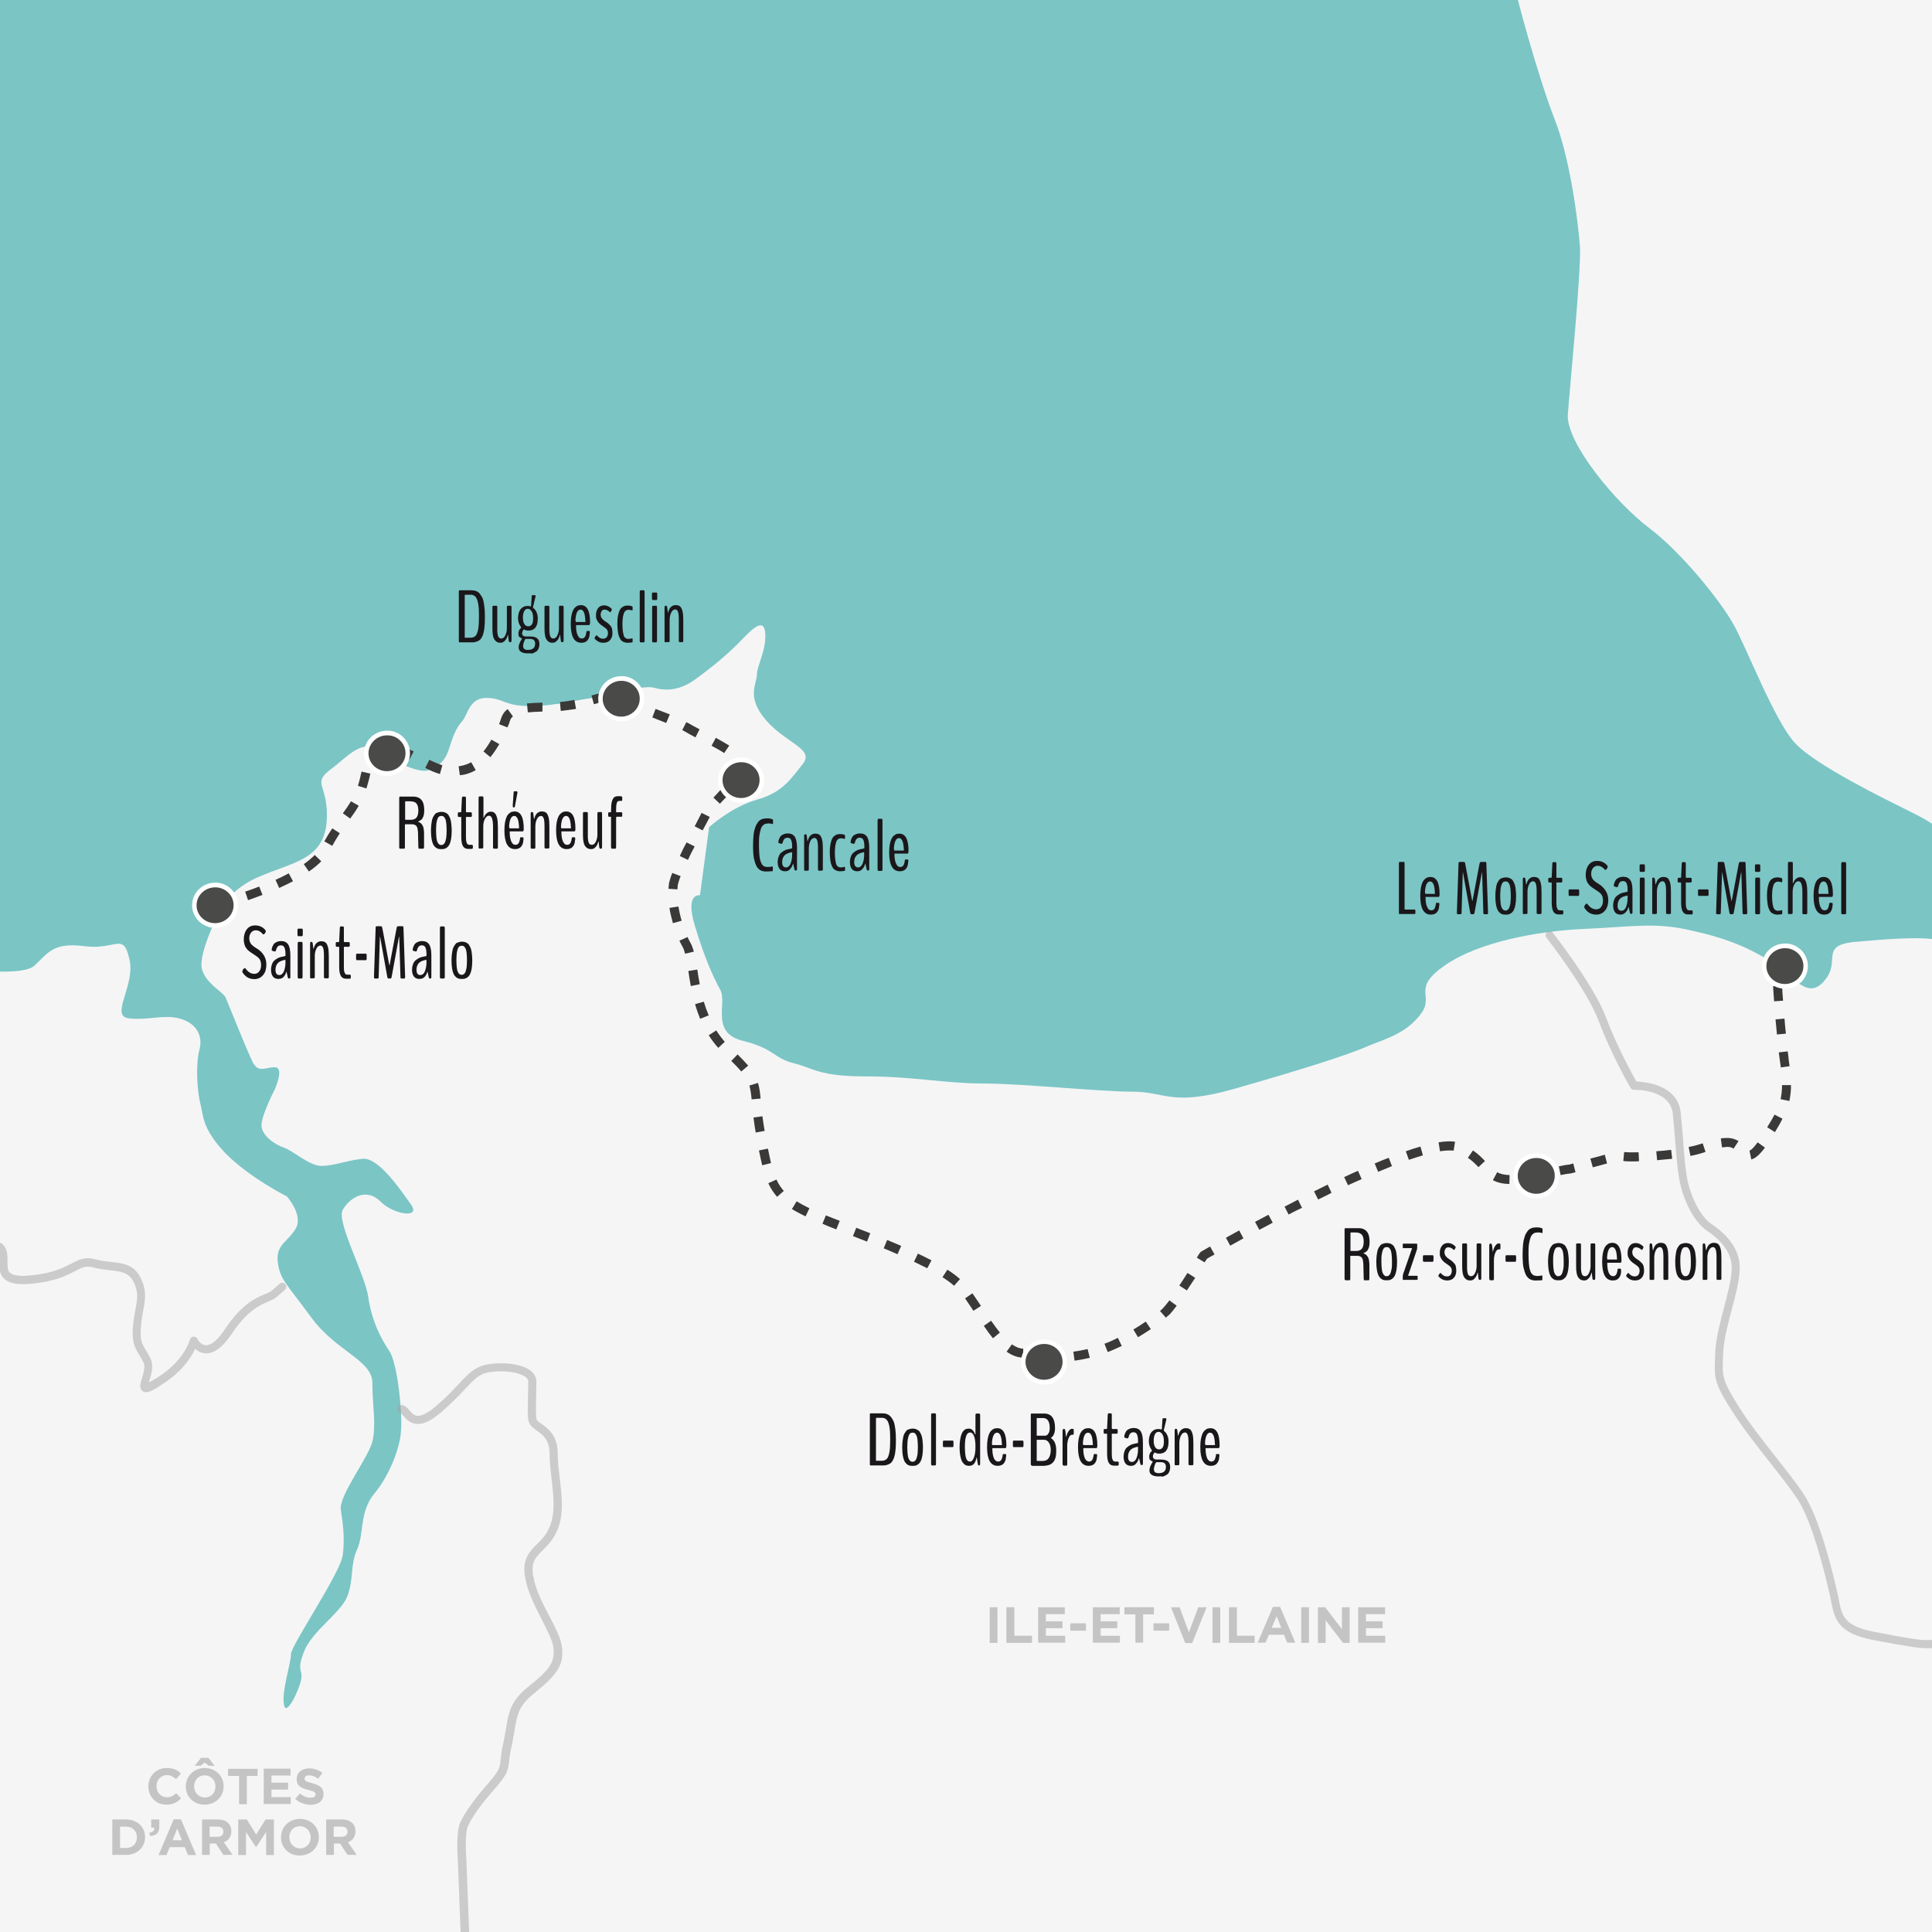
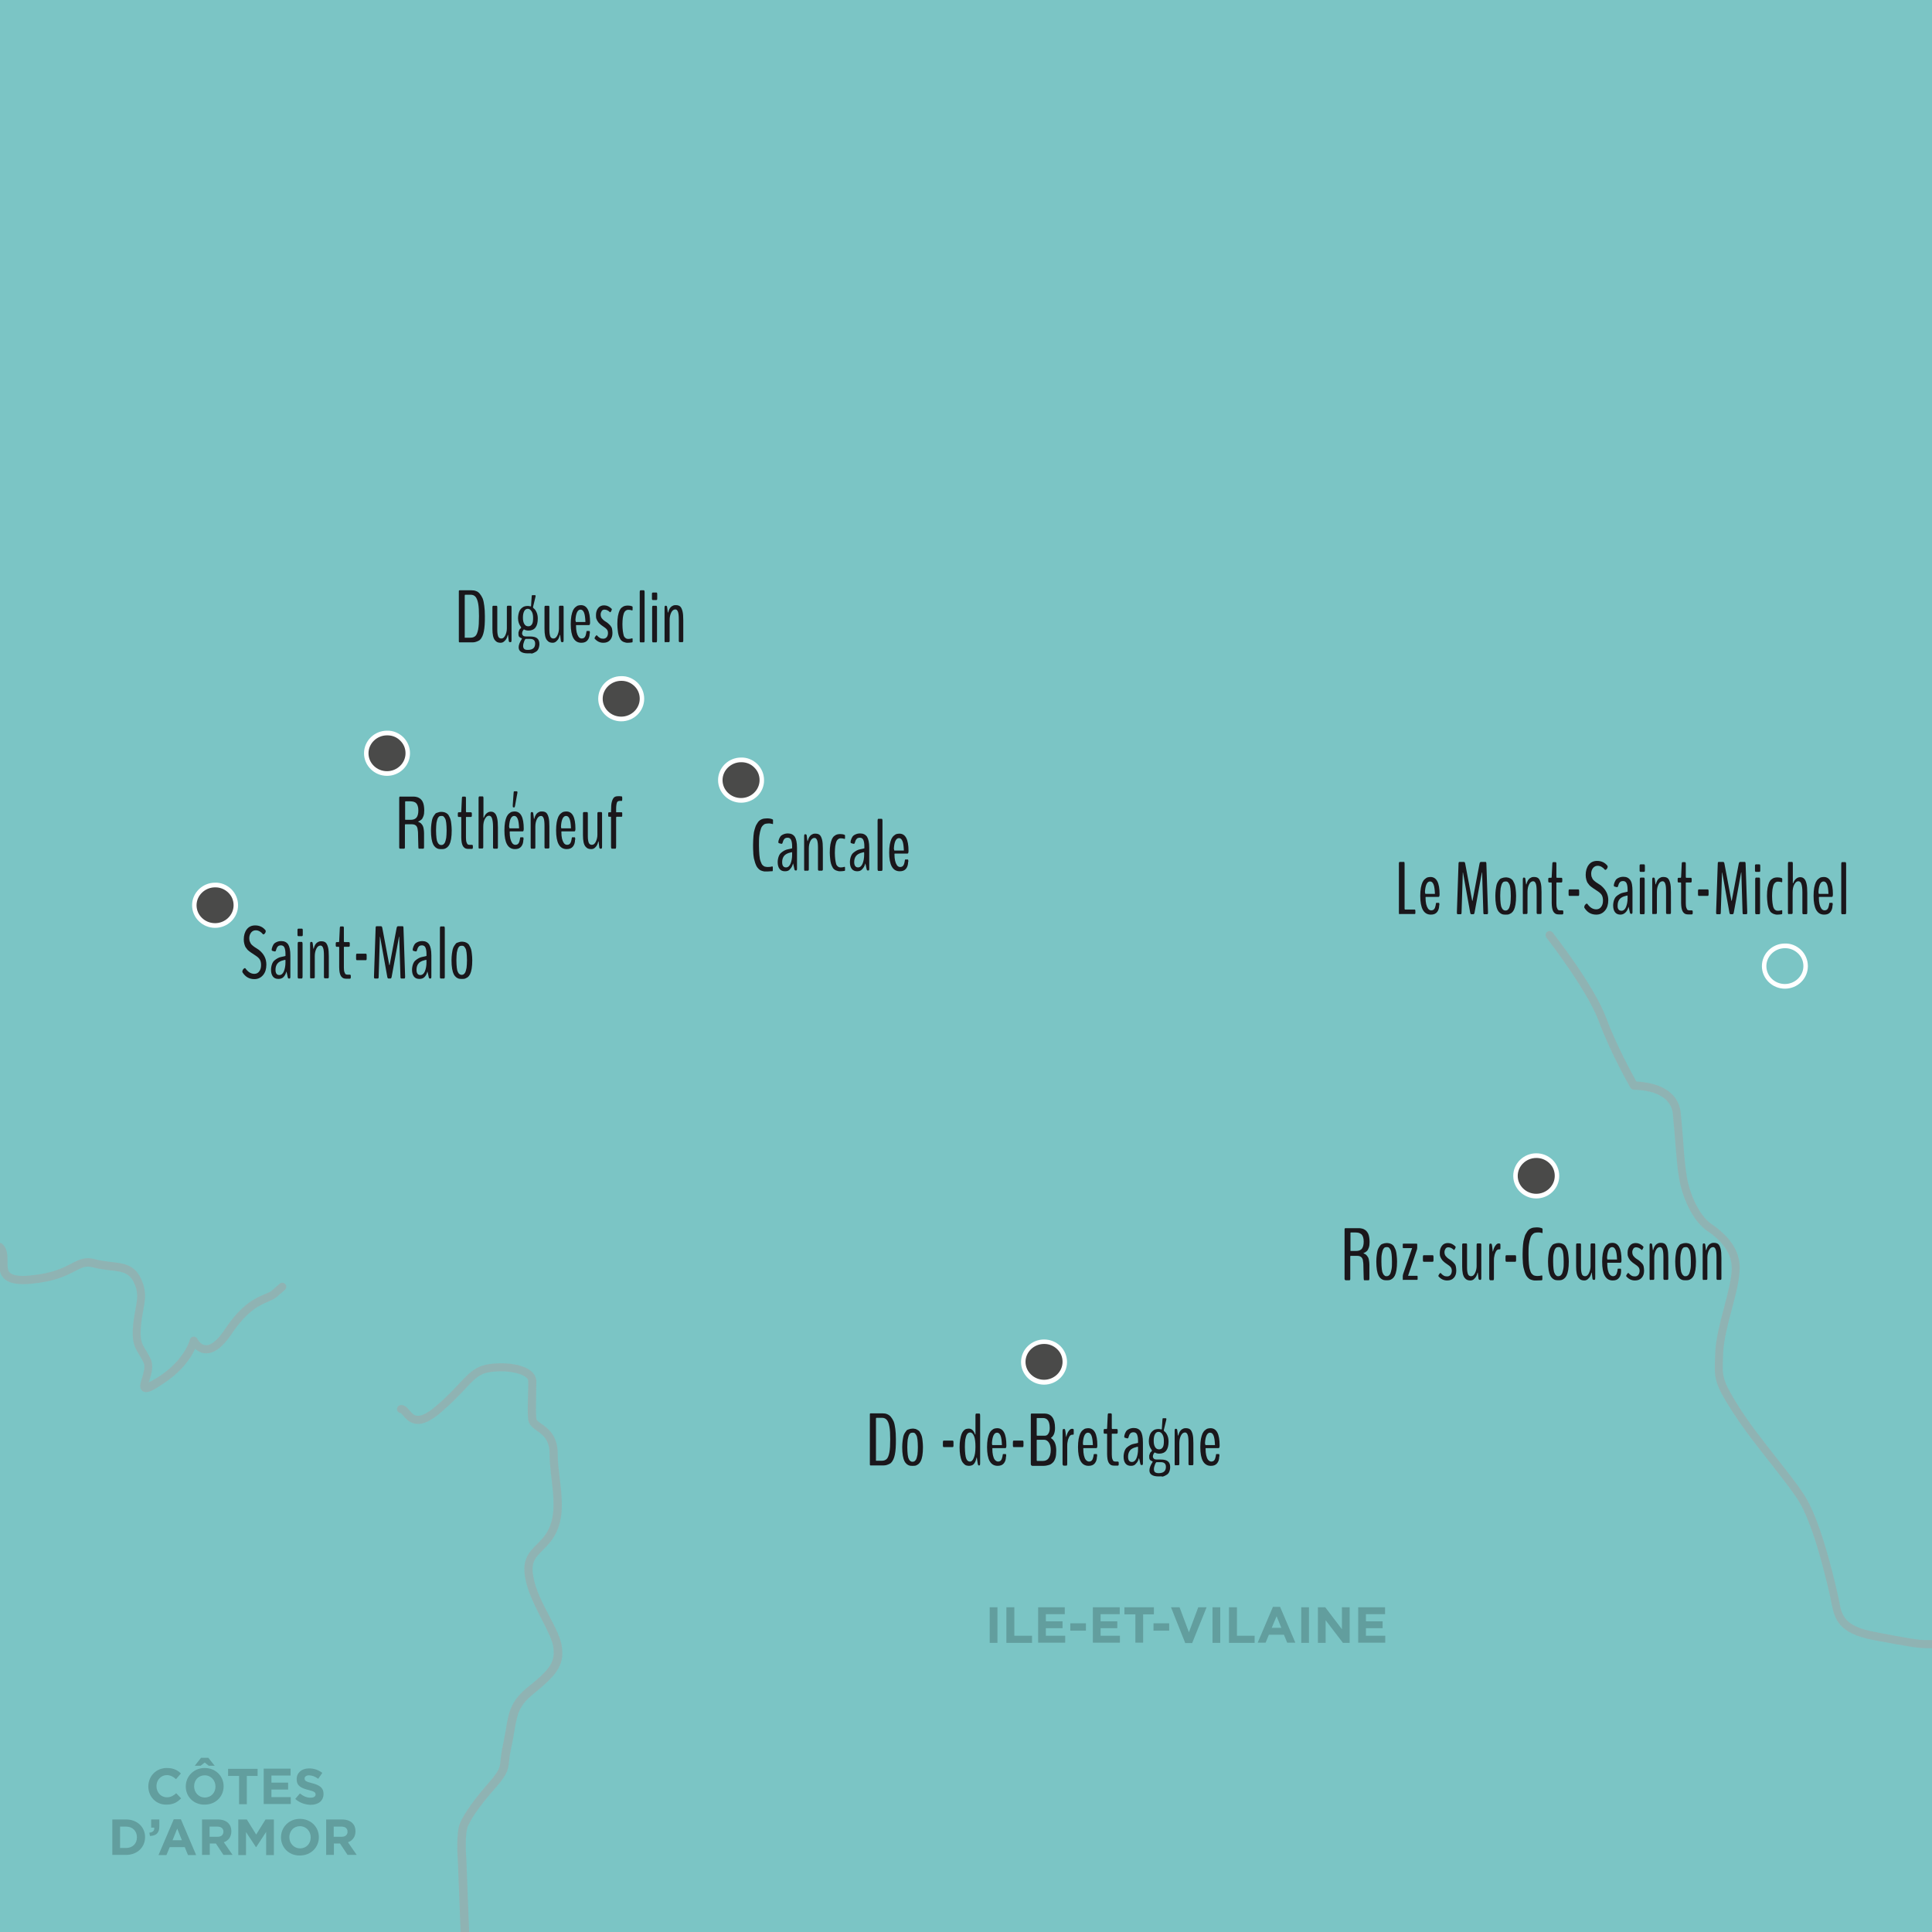
<svg xmlns="http://www.w3.org/2000/svg" enable-background="new 0 0 949.5 949.5" viewBox="0 0 949.5 949.5">
  <clipPath id="a">
-     <path d="m0 0h949.5v949.5h-949.5z" />
-   </clipPath>
+     </clipPath>
  <clipPath id="b">
    <path d="m0 0h949.5v949.5h-949.5z" />
  </clipPath>
  <clipPath id="c">
    <path d="m0 0h949.5v949.5h-949.5z" />
  </clipPath>
  <clipPath id="d">
    <path d="m0 0h949.5v949.5h-949.5z" />
  </clipPath>
  <clipPath id="e">
    <path d="m865.9 463.7h22.6v22.2h-22.6z" />
  </clipPath>
  <clipPath id="f">
    <path d="m0 0h949.5v949.5h-949.5z" />
  </clipPath>
  <clipPath id="g">
    <path d="m743.7 566.8h22.6v22.2h-22.6z" />
  </clipPath>
  <clipPath id="h">
    <path d="m0 0h949.5v949.5h-949.5z" />
  </clipPath>
  <clipPath id="i">
    <path d="m501.8 658.2h22.6v22.2h-22.6z" />
  </clipPath>
  <clipPath id="j">
    <path d="m0 0h949.5v949.5h-949.5z" />
  </clipPath>
  <clipPath id="k">
    <path d="m353 372.2h22.6v22.2h-22.6z" />
  </clipPath>
  <clipPath id="l">
    <path d="m0 0h949.5v949.5h-949.5z" />
  </clipPath>
  <clipPath id="m">
    <path d="m294 332.2h22.6v22.2h-22.6z" />
  </clipPath>
  <clipPath id="n">
    <path d="m0 0h949.5v949.5h-949.5z" />
  </clipPath>
  <clipPath id="o">
    <path d="m178.9 359h22.6v22.2h-22.6z" />
  </clipPath>
  <clipPath id="p">
    <path d="m0 0h949.5v949.5h-949.5z" />
  </clipPath>
  <clipPath id="q">
    <path d="m94.4 433.8h22.6v22.2h-22.6z" />
  </clipPath>
  <clipPath id="r">
    <path d="m0 0h949.5v949.5h-949.5z" />
  </clipPath>
  <clipPath id="s">
    <path d="m0 0h949.5v949.5h-949.5z" />
  </clipPath>
  <clipPath id="t">
    <path d="m0 0h949.5v949.5h-949.5z" />
  </clipPath>
  <clipPath id="u">
    <path d="m0 0h949.5v949.5h-949.5z" />
  </clipPath>
  <clipPath id="v">
    <path d="m0 0h949.5v949.5h-949.5z" />
  </clipPath>
  <clipPath id="w">
    <path d="m0 0h949.5v949.5h-949.5z" />
  </clipPath>
  <clipPath id="x">
    <path d="m0 0h949.5v949.5h-949.5z" />
  </clipPath>
  <clipPath id="y">
    <path d="m0 0h949.5v949.5h-949.5z" />
  </clipPath>
  <clipPath id="z">
    <path d="m0 0h949.5v949.5h-949.5z" />
  </clipPath>
  <clipPath id="A">
    <path d="m0 0h949.5v949.5h-949.5z" />
  </clipPath>
  <clipPath id="B">
    <path d="m0 0h949.5v949.5h-949.5z" />
  </clipPath>
  <path d="m0 0h949.5v949.5h-949.5z" fill="#7bc5c5" />
  <g clip-path="url(#a)">
    <path d="m-28.5 475s39 6 45.5-.5c6.5-6 9-11.5 24.5-9.5s19-7 22 6c3.5 13-10 28.5 0 29.5s16.5-2 24.5 0 12 8 10 15.5-1 21 .5 26.5.5 12 12.5 24.5c12 12 30 21 30 21s8 9 4.5 15.5-10 8-9 16.5c1 9 4.5 11 16.5 27.5s30 21 30 32 2 21 0 29-16.5 26.5-15.5 33.5c1 6.5 2 13.5 1 22-1 9-25.5 44.5-25.5 49s-4.5 17.5-3.5 24.5 7.5-7 8.5-12-2.5-4 1.5-14 17.5-18.5 21-26.5c3.5-8.5 1.5-16 5-23.5s1-18.5 8.5-27.5 12.5-22.5 13-30c1-7.5-1.5-35-6-40.5-4-6-8.5-15-10-26s-16-37.5-12.5-43c3.5-6 11.5-11 18.5-4 6.5 6.5 20 8.5 15 1.5s-16-23.5-24-22.5c-8.5 1-14 3.5-20 3.5s-14-7.5-18.5-9-11-6-11-11 6.5-17.5 6.5-17.5 5-11 0-11-8.5 3.5-11.5-4c-3.5-7.5-11-26.5-12.5-30-1-3-11-7.5-12-15.5-.5-8 7-23 7-23s3.5-13.5 21-21 31.5-8.5 33.5-26.5c1.5-18.5-7.5-19 1.5-26 9-6.5 16-16.5 26-9s20 11 24 8.5 6.5-3 9-11 4-10 6.5-13c2.5-3.5 3.5-11 11.5-11 8.5 0 8.5 4 21.5 4s25-3.5 31-4 12.5-6 16.5-5 10-1 13.5 0 11 2.5 20-4 16-12.5 21-17.5 12.5-14 13.5-6c1 8.5-4 16.5-4 21s-5.5 11 4.5 22.5 24 14 18 21.5-10 14-22.5 17.5-23.5 13.5-23.5 13.5l-4.5 33.5s-7.5-1.5-2.5 15 9 25 12.5 31.5-5 21 11 25 15 8.5 25 11 12.5 6.5 35.5 6.5c23.5 0 39 3.5 58 3.5s56.5 4 73 4 19 7.5 50.5-1.5 55.5-16.5 65.5-21c10-4 19-6.5 26-16 6.5-9-5-12 11.5-23.5s45.5-17 69-18 35-3.5 53 1c18.5 4 31.5 10 41.5 17.5s16 16 23.5 6.5c7.5-9-2.5-16.5 13.5-18.5 16-1.5 31-2.5 39-1.5 7.5 1 1 4 7.5 1 6.5-3.5 16-19 15-21.5s3-17.5-6.5-23.5-9.5-10-24.5-17.5-49-24-59-35-24-47.5-30-58c-6-11-25-35-41.5-47.5s-40.5-41.5-40-55.5c1-14 6.5-69 6-82.5-1-13.5-5-44-12.5-63s-20-63.5-21-72 243 0 243 0v523.5 455l-1015-6v-484z" fill="#f5f5f5" />
  </g>
  <g clip-path="url(#b)" enable-background="new" opacity=".5">
    <path d="m954 810h-8c-2.9 0-8-.7-25.4-4-17.5-3.4-18.9-10.4-20.6-18.5-.2-.8-.3-1.7-.5-2.6-3-13.4-9.1-37.6-16.2-48.3-3.5-5.2-8.3-11.3-13.3-17.7-6.6-8.3-13.3-16.9-18.7-25.3-8.8-13.8-8.9-16.2-8.4-26.7 0-.9.1-1.9.1-3 .5-7 2.5-14.5 4.4-21.7 1.7-6.5 3.3-12.7 3.6-17.3v-.1c.7-7.2-3.2-13.8-11.6-19.6-7.7-5-12.9-17.4-14.3-26.8-.9-5.5-1.2-10.4-1.7-16.1-.3-4.2-.7-9-1.3-15-.5-4.9-3.8-8.4-9.6-10.3-4.7-1.5-9.3-1.4-9.4-1.4-.7 0-1.4-.4-1.8-1-.1-.2-9.7-16.8-15.6-32.8-5.8-15.5-25.5-40.7-25.7-41-.7-.9-.5-2.1.3-2.8.9-.7 2.1-.5 2.8.3.8 1.1 20.3 25.9 26.3 42 5 13.4 12.7 27.4 14.8 31.2 1.9.1 5.5.4 9.4 1.6 7.4 2.4 11.7 7.1 12.4 13.7.6 6 1 10.8 1.3 15.1.4 5.6.8 10.4 1.6 15.8 1.4 8.9 6.2 20 12.6 24.1 9.8 6.8 14.3 14.6 13.4 23.3-.3 5-1.9 11.4-3.7 18.1-1.9 7.1-3.8 14.4-4.3 20.9 0 1-.1 2-.1 2.9-.4 9.5-.5 11.2 7.8 24.4 5.2 8.3 12 16.8 18.4 25 5.1 6.5 10 12.6 13.5 18 7.5 11.3 13.7 36 16.8 49.7.2.9.4 1.8.5 2.6 1.5 7.5 2.5 12.4 17.4 15.3 16.9 3.3 22.1 4 24.6 4h8c1.1 0 2 .9 2 2s-.7 2-1.8 2z" fill="#a3a2a2" />
  </g>
  <g clip-path="url(#c)">
-     <path d="m518.9 669.1c-2.7-.1-5.2-.5-7.6-.8l.6-4.4c2.3.3 4.6.6 7.1.8zm9.2-.4-.6-4.4c2.2-.3 4.5-.7 7-1.3l1.1 4.3c-2.6.6-5.1 1.1-7.5 1.4zm-25.4-1.5h-.3c-2.5-.1-5.1-1.1-7.7-2.9l2.6-3.6c1.9 1.3 3.6 2 5.3 2.1h.3zm41.7-2.7-1.6-4.1c2.2-.8 4.4-1.8 6.6-2.9l1.9 4c-2.3 1.1-4.7 2.1-6.9 3zm-56.4-6.8c-1.4-1.7-2.9-3.7-4.5-6.1l3.6-2.5c1.6 2.3 3 4.2 4.3 5.8zm71.3-.5-2.3-3.8c2.1-1.2 4.2-2.6 6.1-3.9l2.5 3.7c-2 1.3-4.1 2.7-6.3 4zm13.7-9.6-2.9-3.3c.5-.5 1-.9 1.4-1.3.8-.8 1.8-2.1 3.2-3.9l3.6 2.6c-1.5 2-2.7 3.5-3.6 4.4-.6.4-1.1.9-1.7 1.5zm-94.6-3.4c-1.5-2.2-2.8-4.2-4.1-6.1l3.6-2.5c1.3 1.9 2.7 3.9 4.2 6.2zm104.9-10-3.7-2.4c1.2-1.9 2.6-3.9 4-6.2l3.8 2.4c-1.5 2.3-2.9 4.4-4.1 6.2zm-114.4-2.3c-1.6-1.4-3.5-2.8-5.7-4.2l2.4-3.7c2.4 1.5 4.5 3.1 6.2 4.6zm-13.2-8.6c-2-1-4.2-2.1-6.5-3.2l1.9-4c2.4 1.1 4.7 2.3 6.7 3.3zm136.3-2.9-3.8-2.3c.6-1.1 1.1-1.8 1.3-2.1.3-.4.6-.8 1-1 .3-.2 1.8-1 4.2-2.4l2.2 3.9c-1.8 1-3.1 1.7-3.7 2.1-.3.4-.7 1-1.2 1.8zm-150.9-4c-2.2-1-4.5-1.9-6.8-2.9l1.7-4.1c2.3 1 4.6 1.9 6.9 2.9zm163.5-4.2-2.1-3.9c2-1.1 4.2-2.3 6.5-3.6l2.1 3.9c-2.4 1.3-4.5 2.5-6.5 3.6zm-178.5-2c-2.3-.9-4.6-1.8-6.9-2.7l1.6-4.1c2.3.9 4.6 1.8 6.9 2.7zm192.8-5.8-2.1-3.9c2.1-1.1 4.3-2.3 6.6-3.5l2.1 3.9c-2.3 1.3-4.5 2.4-6.6 3.5zm-207.9-.2-2.8-1.1c-1.4-.6-2.8-1.1-4-1.7l1.7-4.1c1.3.5 2.6 1.1 4 1.6l2.8 1.1zm-15.1-6.4c-2.6-1.3-4.8-2.4-6.7-3.6l2.3-3.8c1.8 1.1 3.8 2.2 6.3 3.4zm237.4-.9-2-3.9c2.2-1.1 4.4-2.2 6.6-3.4l2 4c-2.2 1-4.4 2.1-6.6 3.3zm14.5-7.4-2-4c2.2-1.1 4.4-2.2 6.7-3.3l1.9 4c-2.1 1.2-4.4 2.2-6.6 3.3zm-265.9-1.3c-1.7-2-3.2-4.2-4.3-6.7l4-1.8c1 2.2 2.2 4 3.6 5.6zm280.6-5.7-1.9-4c2.3-1.1 4.5-2.1 6.8-3.1l1.8 4.1c-2.2.9-4.4 2-6.7 3zm79.3-.6c-3.3-.1-5.9-.7-8.1-1.9l2.1-3.9c1.6.9 3.5 1.3 6.1 1.4zm9.2-.9-.7-4.4c1.3-.2 2.7-.5 4.2-.8l2.9-.7 1 4.3-2.9.7c-1.6.4-3.1.7-4.5.9zm16-3.5-.9-4.3c3.4-.7 4.1-.8 4.6-.8.2 0 .4 0 2.5-.6l1.1 4.3c-2.4.6-2.6.7-3.2.7-.4 0-1 .1-4.1.7zm-89.7-1.6-1.7-4.1c2.4-1 4.7-2 6.9-2.8l1.6 4.1c-2.1.9-4.4 1.8-6.8 2.8zm105.5-2.2-1.2-4.3 1.6-.4c2.3-.6 4.1-1.1 5.5-1.5l1.1 4.3c-1.5.4-3.3.9-5.5 1.5zm-56.2-.1c-1.3-1.4-2.9-3-5.2-4.6l2.5-3.6c2.7 1.8 4.5 3.7 5.9 5.2zm-352-.9c-.5-2-1-4.4-1.6-7.3l4.4-.9c.6 2.9 1.1 5.2 1.5 7.1zm427.3-1.9c-2.1 0-3.4-.1-4.1-.2l.4-4.4c1 .1 3 .2 7.1.1l.2 4.4c-1.3.1-2.5.1-3.6.1zm12.5-.6-.4-4.4c2.6-.2 5.1-.4 7.3-.7l.5 4.4c-2.2.2-4.7.4-7.4.7zm-122-.2-1.5-4.2c2.5-.9 5-1.7 7.2-2.3l1.2 4.3c-2.1.6-4.4 1.4-6.9 2.2zm168.3-.2-.9-4.3c.3-.1 1.4-.5 4-4.1l3.6 2.6c-2.7 3.6-4.7 5.3-6.7 5.8zm-29.9-1.7-.9-4.4c3.2-.6 5.4-1.3 6.9-1.8l1.4 4.2c-1.6.6-4 1.3-7.4 2zm-123.1-2.3-.7-4.4c3.2-.5 5.9-.6 8.1-.3l-.7 4.4c-1.6-.2-3.9-.1-6.7.3zm144.3-1.3c-1.1-.7-2.3-1-3.8-.8-.7.1-1.3.1-1.9.2l-.6-4.4c.6-.1 1.3-.2 2.1-.2 2.5-.2 4.6.3 6.6 1.5zm-480.6-7.9c-.4-2.5-.8-4.9-1.1-7.4l4.4-.6c.3 2.4.7 4.8 1.1 7.2zm500.9-.2-3.8-2.4c1.6-2.5 2.7-4.5 3.6-6.2l3.9 2c-.9 1.9-2.1 4-3.7 6.6zm7.1-15.3-4.3-.9c.4-2.1.7-4.2.7-6.8v-.1h4.4v.1c0 2.8-.3 5.3-.8 7.7zm-510-.8c-.3-3-.6-5-1.1-6.8l4.2-1.3c.7 2.2 1 4.4 1.3 7.7zm-5.1-13.7c-1.2-1.5-2.8-3.1-4.9-5.2l3.1-3.2c2.2 2.2 3.9 4 5.2 5.5zm510.9-2c-.1-.9-.2-1.9-.4-2.9-.2-1.4-.4-3-.6-4.5l4.4-.5c.2 1.5.4 3 .5 4.4.1 1 .3 2 .4 2.9zm-522.2-9.6c-1.7-1.9-3.3-4-4.7-6.2l3.7-2.4c1.3 2 2.7 3.9 4.2 5.6zm520.3-6.6c-.2-2.5-.5-5-.7-7.4l4.4-.4c.2 2.4.4 4.9.7 7.4zm-529.2-7.7c-.9-2.2-1.8-4.7-2.5-7.2l4.3-1.2c.7 2.4 1.5 4.6 2.4 6.7zm527.8-8.6c-.2-2.7-.4-5.2-.5-7.4l4.4-.3c.1 2.2.3 4.7.5 7.4zm-532.4-7.5c-.5-2.7-.9-5.3-1.2-7.4l4.4-.7c.3 2.1.7 4.6 1.2 7.2zm533.5-7.9v-1l-2.1.1-.1-1.2 2.2-.1v-2.2c.4 0 2.1.1 2.2 2.4v.9l-2.3.1v1zm-536.3-8c-.4-1.4-.7-2.4-1.1-3.1-.6-1-1.1-2.1-1.7-3.3l4-1.8c.5 1.1 1 2.1 1.5 3 .6 1.1 1.1 2.4 1.6 4.2zm-6-15c-.7-2.5-1.3-5-1.7-7.5l4.4-.7c.4 2.3.9 4.6 1.6 7zm-224.7-6.5-1.1-4.3s2.8-.7 7.1-2l1.3 4.3c-4.4 1.2-7.2 1.9-7.3 2zm15.9-4.8-1.4-4.2c2.4-.8 4.7-1.6 6.9-2.5l1.6 4.1c-2.4.9-4.7 1.8-7.1 2.6zm211-5.3-4.4-.3c.1-1 .2-1.9.3-2.7v-.1c.3-1.3.8-3 1.6-5l4.1 1.6c-.7 1.7-1.1 3.2-1.4 4.3 0 .7-.1 1.5-.2 2.2zm-195.7-.7-1.8-4c2.3-1 4.5-2.1 6.5-3.2l2.1 3.9c-2.1 1.1-4.4 2.2-6.8 3.3zm14.6-8.1-2.5-3.6c2.1-1.5 3.9-3 5.4-4.5l3.2 3.1c-1.7 1.7-3.7 3.4-6.1 5zm186.3-5.7-4-1.9c.9-2 2-4.3 3.3-6.7l4 2c-1.3 2.4-2.4 4.6-3.3 6.6zm-174.8-6.9-3.9-2.2c1.2-2.2 2.5-4.3 3.9-6.4l3.7 2.4c-1.3 2-2.5 4-3.7 6.2zm182-7.6-3.9-2 1.6-3.1c.7-1.4 1.4-2.6 1.8-3.5l4 2c-.4.9-1.1 2.1-1.8 3.5zm-173.2-5.8-3.6-2.6c1.4-1.9 2.8-3.9 4-5.9l3.8 2.2c-1.3 2.3-2.7 4.3-4.2 6.3zm181.7-7.3-3.2-3c.5-.5 1-1.1 1.5-1.6 1.1-1.2 2.3-2.5 3.5-3.8l3.3 3c-1.2 1.3-2.4 2.6-3.6 3.8-.5.6-1 1.1-1.5 1.6zm-173.7-7.5-4.2-1.3c.4-1.1.7-2.4 1-3.6s.5-2.3.8-3.4l4.3 1c-.2 1.1-.5 2.2-.8 3.4-.4 1.3-.7 2.6-1.1 3.9zm184.5-5.2-3.8-2.3c.5-.8.9-1.6 1.2-2.3.1-.3.2-.6.2-.9 0-.5-.1-.9-.5-1.5l3.9-2.2c.7 1.2 1 2.4 1 3.7 0 .9-.2 1.7-.5 2.5-.4.9-.9 1.9-1.5 3zm-138.6-1.3-.6-4.4c.6-.1 1.1-.2 1.7-.3 1.6-.4 3.1-.9 4.5-1.7l2.2 3.9c-1.8 1-3.7 1.8-5.7 2.2-.8.1-1.5.2-2.1.3zm-9.8-.6c-2.1-.6-4.3-1.5-7.2-3l2-4c2.6 1.3 4.6 2.1 6.4 2.7zm-15-7.1c-2-1.1-3.8-1.9-5.6-2.8-.3-.1-.6-.3-.9-.4l1.8-4.1c.3.1.7.3 1 .5 1.8.9 3.7 1.8 5.8 2.8zm39.8-1.2-3.4-2.8c1.3-1.6 2.6-3.5 3.9-5.8l3.9 2.2c-1.5 2.5-2.9 4.6-4.4 6.4zm-56.8-.3-4.2-1.6c.9-2.5 2.6-5.8 6.6-6.4l.7 4.4c-1.1.2-2.1.9-3.1 3.6zm171.7-1.7c-1.6-1.1-3.6-2.2-6.2-3.6l2.1-3.9c2.7 1.5 4.8 2.7 6.6 3.8zm-14.1-7.7c-2.2-1.2-3.9-2.1-5.4-3-.3-.2-.7-.4-1.1-.6l2-3.9 1.2.6c1.5.9 3.2 1.8 5.3 2.9zm-92.4-4.9-4.1-1.6c.2-.6.4-1.1.6-1.7.6-1.9 1.3-4.1 3.6-5.7l2.6 3.6c-1.1.8-1.4 1.7-1.9 3.5-.3.5-.5 1.2-.8 1.9zm78-2.2c-2.4-1-4.9-1.9-6.8-2.7l1.6-4.2c2 .8 4.5 1.7 7 2.7zm-68-5.2-.4-4.4c2.2-.2 4.6-.3 7.6-.4v4.4c-2.8.1-5.2.2-7.2.4zm16.2-.7-.4-4.4c2.4-.2 4.7-.6 7.1-1l.8 4.4c-2.5.4-5 .7-7.5 1zm36.6-.1c-3.2-1.4-5.4-2.6-6.9-4l2.8-3.4c1.3 1 3.1 2.1 5.9 3.3zm-20.3-3.2-1.2-4.3c.8-.2 1.5-.4 2.2-.6 1.9-.5 3.5-1 5-1.4l1 4.3c-1.4.3-2.9.8-4.8 1.3-.6.3-1.4.5-2.2.7z" fill="#3a3938" />
-   </g>
+     </g>
  <g clip-path="url(#d)">
    <g clip-path="url(#e)">
-       <path d="m887.4 474.9c0 5.5-4.6 10-10.2 10s-10.2-4.4-10.2-10 4.6-10 10.2-10c5.6-.1 10.2 4.4 10.2 10" fill="#4a4a49" />
      <path d="m877.2 485.9c-6.2 0-11.3-5-11.3-11.1s5.1-11.1 11.3-11.1c3-.1 5.8 1.1 8 3.2 2.1 2.1 3.3 4.9 3.3 7.9 0 6.2-5.1 11.1-11.3 11.1zm.2-19.9c-.1 0-.1 0-.2 0-5 0-9.1 4-9.1 8.8 0 4.9 4.1 8.8 9.1 8.8s9.1-4 9.1-8.8c0-2.4-.9-4.6-2.7-6.3-1.7-1.6-3.9-2.5-6.2-2.5z" fill="#fff" />
    </g>
  </g>
  <g clip-path="url(#f)" transform="translate(0 -0)">
    <g clip-path="url(#g)">
      <path d="m765.2 577.9c0 5.5-4.6 10-10.2 10s-10.2-4.4-10.2-10c0-5.5 4.6-10 10.2-10s10.2 4.5 10.2 10" fill="#4a4a49" />
      <path d="m755 589c-6.2 0-11.3-5-11.3-11.1s5.1-11.1 11.3-11.1c3 0 5.8 1.1 8 3.2 2.1 2.1 3.3 4.9 3.3 7.9 0 6.2-5.1 11.1-11.3 11.1zm.2-19.9c-.1 0-.1 0-.2 0-5 0-9.1 4-9.1 8.8s4.1 8.8 9.1 8.8 9.1-4 9.1-8.8c0-2.4-.9-4.6-2.7-6.3-1.7-1.6-3.9-2.5-6.2-2.5z" fill="#fff" />
    </g>
  </g>
  <g clip-path="url(#h)">
    <g clip-path="url(#i)">
      <path d="m523.2 669.4c0 5.5-4.6 10-10.2 10s-10.2-4.4-10.2-10c0-5.5 4.6-10 10.2-10 5.7-.1 10.2 4.5 10.2 10" fill="#4a4a49" />
      <path d="m513.1 680.5c-6.2 0-11.3-5-11.3-11.1s5.1-11.1 11.3-11.1c3 0 5.8 1.1 8 3.2 2.1 2.1 3.3 4.9 3.3 7.9 0 6.1-5.1 11.1-11.3 11.1zm.2-20c-.1 0-.1 0-.2 0-5 0-9.1 4-9.1 8.8s4.1 8.8 9.1 8.8 9.1-4 9.1-8.8c0-2.4-.9-4.6-2.7-6.3-1.7-1.6-3.9-2.5-6.2-2.5z" fill="#fff" />
    </g>
  </g>
  <g clip-path="url(#j)">
    <g clip-path="url(#k)">
      <path d="m374.4 383.4c0 5.5-4.6 10-10.2 10s-10.2-4.4-10.2-10 4.6-10 10.2-10c5.7-.1 10.2 4.5 10.2 10" fill="#4a4a49" />
      <path d="m364.2 394.5c-6.2 0-11.3-5-11.3-11.1s5.1-11.1 11.3-11.1c3-.1 5.8 1.1 8 3.2 2.1 2.1 3.3 4.9 3.3 7.9.1 6.1-5 11.1-11.3 11.1zm.2-19.9c-.1 0-.1 0-.2 0-5 0-9.1 4-9.1 8.8 0 4.9 4.1 8.8 9.1 8.8s9.1-4 9.1-8.8c0-2.4-.9-4.6-2.7-6.3-1.6-1.6-3.8-2.5-6.2-2.5z" fill="#fff" />
    </g>
  </g>
  <g clip-path="url(#l)">
    <g clip-path="url(#m)">
      <path d="m315.5 343.4c0 5.5-4.6 10-10.2 10s-10.2-4.4-10.2-10 4.6-10 10.2-10c5.7-.1 10.2 4.5 10.2 10" fill="#4a4a49" />
      <path d="m305.3 354.5c-6.2 0-11.3-5-11.3-11.1s5.1-11.1 11.3-11.1c3-.1 5.8 1.1 8 3.2 2.1 2.1 3.3 4.9 3.3 7.9 0 6.1-5 11.1-11.3 11.1zm.2-19.9c-.1 0-.1 0-.2 0-5 0-9.1 4-9.1 8.8 0 4.9 4.1 8.8 9.1 8.8s9.1-4 9.1-8.8c0-2.4-.9-4.6-2.7-6.3-1.7-1.6-3.9-2.5-6.2-2.5z" fill="#fff" />
    </g>
  </g>
  <g clip-path="url(#n)">
    <g clip-path="url(#o)">
      <path d="m200.3 370.2c0 5.5-4.6 10-10.2 10s-10.2-4.4-10.2-10 4.6-10 10.2-10c5.7-.1 10.2 4.5 10.2 10" fill="#4a4a49" />
      <path d="m190.2 381.3c-6.2 0-11.3-5-11.3-11.1s5.1-11.1 11.3-11.1c3-.1 5.8 1.1 8 3.2 2.1 2.1 3.3 4.9 3.3 7.9 0 6.1-5.1 11.1-11.3 11.1zm.2-19.9c-.1 0-.1 0-.2 0-5 0-9.1 4-9.1 8.8 0 4.9 4.1 8.8 9.1 8.8s9.1-4 9.1-8.8c0-2.4-.9-4.6-2.7-6.3-1.7-1.7-3.9-2.5-6.2-2.5z" fill="#fff" />
    </g>
  </g>
  <g clip-path="url(#p)">
    <g clip-path="url(#q)">
      <path d="m115.9 444.9c0 5.5-4.6 10-10.2 10s-10.2-4.4-10.2-10 4.6-10 10.2-10 10.2 4.5 10.2 10" fill="#4a4a49" />
      <path d="m105.7 456c-6.2 0-11.3-5-11.3-11.1s5.1-11.1 11.3-11.1c3-.1 5.8 1.1 8 3.2 2.1 2.1 3.3 4.9 3.3 7.9 0 6.2-5.1 11.1-11.3 11.1zm.2-19.9c-.1 0-.1 0-.2 0-5 0-9.1 4-9.1 8.8 0 4.9 4.1 8.8 9.1 8.8s9.1-4 9.1-8.8c0-2.4-.9-4.6-2.7-6.3-1.7-1.6-3.9-2.5-6.2-2.5z" fill="#fff" />
    </g>
  </g>
  <g clip-path="url(#r)">
    <g enable-background="new" fill="#1a171b">
      <path d="m687.9 449.3c-.1 0-.2 0-.2 0-.1 0-.1-.1-.1-.2s-.1-.3-.1-.6v-24c0-.3 0-.6.1-.7s.2-.2.3-.2h2 .2c.1 0 .1.1.1.2s.1.3.1.6v22.2c0 .2.1.4.2.4h4.7.2s.1.1.1.2.1.2.1.4v1c0 .3 0 .4-.1.5s-.2.1-.3.1h-7.3z" />
      <path d="m707.3 444.9c0 1.3-.3 2.4-1 3.3s-1.7 1.3-3.1 1.3c-3.5 0-5.2-3.1-5.2-9.2 0-1.5.1-2.8.3-4 .2-1.1.5-2 .8-2.7.3-.6.7-1.2 1.2-1.6s.9-.7 1.3-.8.9-.2 1.4-.2c3 0 4.5 2.8 4.5 8.5 0 .9-.2 1.3-.5 1.3h-6.3c-.1 0-.1.1-.1.4 0 1.2.1 2.2.3 3.1s.5 1.6.9 2.2 1 .9 1.6.9c.4 0 .8-.1 1.1-.3s.5-.5.7-.9c.1-.4.2-.7.3-1s.1-.6.2-1.1c0-.2.1-.4.2-.4h1.2c.2 0 .3.2.3.7v.5zm-6.8-5.6h4.7s0-.1 0-.3c-.1-2-.3-3.5-.7-4.4s-.9-1.4-1.7-1.4c-1.4 0-2.3 1.7-2.5 5.2.1.6.2.9.2.9z" />
      <path d="m716.4 449.3c-.3 0-.4-.3-.4-.9v-.1l.8-23.6c0-.7.1-1.1.4-1.1h2.2c.4 0 .6.3.7.9l3.4 18.1c0 .1 0 .1.1.1s.1 0 .1-.1l3.4-18c.1-.7.4-1 .7-1h2.3c.3 0 .4.4.4 1.1l.8 23.6v.1c0 .6-.1.9-.4.9h-1.5c-.3 0-.4-.3-.4-1l-.6-19.5s-.1-.1-.1-.1l-3.6 19.7c-.1.6-.3.9-.6.9 0 0-.2 0-.5 0s-.5 0-.5 0c-.3 0-.5-.3-.6-1l-3.5-19.5s0 0-.1 0v.1l-.6 19.4c0 .7-.1 1-.4 1z" />
      <path d="m741.4 449.4c-.4.1-.9.1-1.4.1s-1 0-1.4-.1-.9-.3-1.4-.7-.9-.9-1.2-1.5-.6-1.5-.8-2.7-.3-2.6-.3-4.2c0-1.2.1-2.2.2-3.1s.3-1.7.4-2.3c.2-.6.4-1.2.7-1.6.3-.5.6-.8.8-1.1.3-.3.6-.5 1-.6s.7-.2 1-.3c.3 0 .6-.1 1-.1s.7 0 1 .1c.3 0 .6.1 1 .3.4.1.7.4 1 .6s.6.6.8 1.1c.3.5.5 1 .7 1.6s.3 1.4.4 2.3.2 2 .2 3.1c0 1.6-.1 3-.3 4.2s-.5 2.1-.8 2.7-.7 1.1-1.2 1.5c-.6.3-1 .6-1.4.7zm-1.5-1.9c.4 0 .7-.1 1-.3s.5-.5.8-1c.2-.5.4-1.2.6-2.2.1-1 .2-2.2.2-3.7s-.1-2.8-.2-3.7c-.1-1-.3-1.7-.6-2.2s-.5-.8-.8-1-.6-.2-1-.2-.7.1-1 .2c-.3.2-.5.5-.8 1-.2.5-.4 1.2-.6 2.2-.1 1-.2 2.2-.2 3.7s.1 2.7.2 3.7.3 1.7.6 2.2c.2.5.5.8.8 1s.6.3 1 .3z" />
      <path d="m748.8 449.3c-.3 0-.4-.3-.4-.9v-16c0-.7.1-1.1.4-1.1h.3c.2 0 .3.1.4.2s.2.3.2.7l.3 2.3c0 .1.1.2.1.2s.1-.1.1-.2c.2-.7.4-1.3.7-1.8s.6-.8 1-1.1c.4-.2.7-.4 1-.5s.7-.1 1.1-.1c.8 0 1.5.2 2 .6s.9 1.2 1.2 2.3.4 2.6.4 4.5v9.9c0 .4 0 .6-.1.7s-.2.2-.3.2h-1.6c-.1 0-.2-.1-.3-.2s-.1-.4-.1-.7v-10.2c0-1.7-.1-3-.4-3.8s-.7-1.2-1.3-1.2c-.8 0-1.5.5-2 1.5s-.8 2.2-.8 3.7v10c0 .4 0 .6-.1.7s-.2.2-.3.2h-1.5z" />
      <path d="m766.3 449.4c-.4 0-.8 0-1.2-.1-.3-.1-.7-.2-1-.5-.3-.2-.6-.6-.8-1s-.4-1-.5-1.6c-.1-.7-.2-1.5-.2-2.4v-9.8c0-.2-.1-.3-.2-.3h-1.1c-.3 0-.4-.3-.4-.8v-.7c0-.5.1-.8.4-.8h1.1c.1 0 .2-.2.2-.5l.3-6.3c0-.6.2-.9.4-.9h1.2c.1 0 .2.1.3.2s.1.4.1.7v6.3c0 .3.1.5.2.5h2.3c.1 0 .2.1.3.2s.1.3.1.6v.7c0 .3 0 .5-.1.6s-.2.2-.3.2h-2.3c-.1 0-.1 0-.2.1v.3 9.8c0 1 .1 1.8.3 2.3s.4.9.6 1 .5.2.8.2h1.2c.3 0 .5.2.5.5v.9c0 .4-.2.6-.5.6z" />
      <path d="m771.3 440.3c-.3 0-.4-.3-.4-.9v-1.4c0-.6.1-.9.4-.9h4.4c.3 0 .4.3.4.9v1.4c0 .6-.1.9-.4.9z" />
      <path d="m790.4 442.4c0 2.1-.5 3.8-1.6 5.1s-2.5 2-4.3 2c-2.5 0-4.4-1.1-5.8-3.3-.1-.1-.1-.2-.1-.4 0-.3.1-.7.4-1.1s.6-.6.8-.6c.1 0 .2 0 .3.1 1.3 1.8 2.7 2.7 4.4 2.7 1 0 1.8-.4 2.4-1.2s.9-1.8.9-3.1c0-1.1-.2-2-.6-2.7s-1.1-1.3-2-1.9l-2.4-1.6c-.5-.3-.9-.7-1.3-1s-.7-.8-1.1-1.3-.6-1.1-.8-1.8-.3-1.5-.3-2.3c0-2 .5-3.7 1.5-5s2.4-1.9 4.1-1.9c2.1 0 3.8.8 5 2.3.1.1.2.3.2.5 0 .4-.1.7-.4 1.1s-.5.5-.8.5c-.1 0-.1 0-.2-.1-1-1.2-2.2-1.9-3.5-1.9-1 0-1.7.4-2.3 1.1-.6.8-.9 1.7-.9 2.8 0 .7.1 1.4.4 1.9.2.6.5 1 .8 1.3s.7.6 1.2 1l2.3 1.5c2.5 2.1 3.7 4.4 3.7 7.3z" />
      <path d="m796.4 449.5c-1.2 0-2.1-.4-2.7-1.2s-.9-1.9-.9-3.3c0-1 .2-2 .5-2.8s.7-1.4 1.2-1.8 1-.8 1.6-1.1 1.1-.5 1.7-.6c.5-.1 1-.2 1.4-.3s.7-.2.7-.2v-1c0-1.4-.2-2.4-.5-3.1s-.9-1.1-1.7-1.1c-.7 0-1.3.2-1.6.6-.4.4-.7 1.1-.9 1.9-.1.2-.1.3-.2.4s-.2.1-.3.1c-.2 0-.5-.1-.9-.2s-.6-.2-.6-.3c-.1-.1-.1-.4 0-1 .2-.8.5-1.4.8-1.9s.8-.9 1.5-1.2c.6-.3 1.4-.5 2.3-.5 1.5 0 2.6.5 3.4 1.6s1.1 2.9 1.1 5.5v10.2c0 .6-.1.9-.4.9h-.4c-.2 0-.4-.2-.5-.7-.3-1.5-.5-2.3-.6-2.6v-.1s0 0-.1 0v.1c-.3 1.2-.8 2-1.4 2.6s-1.4 1.1-2.5 1.1zm.5-1.9c.9 0 1.7-.6 2.2-1.8s.8-2.7.8-4.5c0-.8 0-1.2-.1-1.2 0 0-.1 0-.4.1s-.4.1-.4.1c-1.4.3-2.5.9-3.1 1.7s-.9 1.8-.9 3c-.1 1.7.6 2.6 1.9 2.6z" />
      <path d="m806.2 428.5c-.1 0-.2-.1-.3-.2s-.1-.4-.1-.7v-1.9c0-.4 0-.6.1-.7s.2-.2.3-.2h1.8c.3 0 .4.3.4.9v1.9c0 .4 0 .6-.1.7s-.2.2-.3.2zm.1 20.8c-.3 0-.4-.4-.4-1.1v-15.8c0-.7.1-1.1.4-1.1h1.6c.3 0 .4.4.4 1.1v15.8c0 .7-.1 1.1-.4 1.1z" />
      <path d="m812.4 449.3c-.3 0-.4-.3-.4-.9v-16c0-.7.1-1.1.4-1.1h.3c.2 0 .3.1.4.2s.2.3.2.7l.3 2.3c0 .1.1.2.1.2s.1-.1.1-.2c.2-.7.4-1.3.7-1.8s.6-.8 1-1.1c.4-.2.7-.4 1-.5s.7-.1 1.1-.1c.8 0 1.5.2 2 .6s.9 1.2 1.2 2.3.4 2.6.4 4.5v9.9c0 .4 0 .6-.1.7s-.2.2-.3.2h-1.6c-.1 0-.2-.1-.3-.2s-.1-.4-.1-.7v-10.2c0-1.7-.1-3-.4-3.8s-.7-1.2-1.3-1.2c-.8 0-1.5.5-2 1.5s-.8 2.2-.8 3.7v10c0 .4 0 .6-.1.7s-.2.2-.3.2h-1.5z" />
      <path d="m829.9 449.4c-.4 0-.8 0-1.2-.1-.3-.1-.7-.2-1-.5-.3-.2-.6-.6-.8-1s-.4-1-.5-1.6c-.1-.7-.2-1.5-.2-2.4v-9.8c0-.2-.1-.3-.2-.3h-1.1c-.3 0-.4-.3-.4-.8v-.7c0-.5.1-.8.4-.8h1.1c.1 0 .2-.2.2-.5l.3-6.3c0-.6.2-.9.4-.9h1.2c.1 0 .2.1.3.2s.1.4.1.7v6.3c0 .3.1.5.2.5h2.3c.1 0 .2.1.3.2s.1.3.1.6v.7c0 .3 0 .5-.1.6s-.2.2-.3.2h-2.3c-.1 0-.1 0-.2.1v.3 9.8c0 1 .1 1.8.3 2.3s.4.9.6 1 .5.2.8.2h1.2c.3 0 .5.2.5.5v.9c0 .4-.2.6-.5.6z" />
      <path d="m834.9 440.3c-.3 0-.4-.3-.4-.9v-1.4c0-.6.1-.9.4-.9h4.4c.3 0 .4.3.4.9v1.4c0 .6-.1.9-.4.9z" />
      <path d="m843.8 449.3c-.3 0-.4-.3-.4-.9v-.1l.8-23.6c0-.7.1-1.1.4-1.1h2.2c.4 0 .6.3.7.9l3.4 18.1c0 .1 0 .1.1.1s.1 0 .1-.1l3.4-18c.1-.7.4-1 .7-1h2.3c.3 0 .4.4.4 1.1l.8 23.6v.1c0 .6-.1.9-.4.9h-1.5c-.3 0-.4-.3-.4-1l-.6-19.5s-.1-.1-.1-.1l-3.6 19.7c-.1.6-.3.9-.6.9 0 0-.2 0-.5 0s-.5 0-.5 0c-.3 0-.5-.3-.6-1l-3.5-19.5s0 0-.1 0v.1l-.6 19.4c0 .7-.1 1-.4 1z" />
      <path d="m862.9 428.5c-.1 0-.2-.1-.3-.2s-.1-.4-.1-.7v-1.9c0-.4 0-.6.1-.7s.2-.2.3-.2h1.8c.3 0 .4.3.4.9v1.9c0 .4 0 .6-.1.7s-.2.2-.3.2zm.1 20.8c-.3 0-.4-.4-.4-1.1v-15.8c0-.7.1-1.1.4-1.1h1.6c.3 0 .4.4.4 1.1v15.8c0 .7-.1 1.1-.4 1.1z" />
      <path d="m873.6 449.5c-.5 0-.8 0-1.1-.1s-.7-.2-1-.3c-.4-.2-.7-.4-1-.6-.3-.3-.6-.6-.8-1.1-.3-.5-.5-1-.7-1.7-.2-.6-.3-1.4-.4-2.3s-.2-2-.2-3.1c0-1.5.1-2.9.3-4s.5-2 .8-2.7c.3-.6.7-1.2 1.2-1.5.5-.4.9-.6 1.3-.7s.9-.2 1.5-.2c.8 0 1.5.1 2.2.4 0 0 .1 0 .1.1s.1.1.1.1v1.5c0 .1 0 .1-.1.2 0 .1-.1.1-.1.1-.7-.2-1.2-.3-1.7-.3-.4 0-.7 0-.9.1s-.5.2-.8.5-.5.6-.7 1.1-.3 1.2-.5 2.1c-.1.9-.2 2-.2 3.3s.1 2.4.2 3.3.3 1.6.4 2.1c.2.5.4.9.7 1.2s.6.4.8.5c.3.1.6.1 1 .1.5 0 1-.1 1.7-.3 0 0 .1.1.1.1.1.1.1.1.1.2v1.4s0 .1-.1.2-.1.1-.1.1c-.7.1-1.4.2-2.1.2z" />
      <path d="m879.1 449.3c-.1 0-.2-.1-.3-.2s-.1-.4-.1-.7v-23.8c0-.6.1-1 .4-1h1.6c.3 0 .4.3.4 1v9.3c0 .1 0 .2.1.2 0 0 .1 0 .1-.1.4-1 .9-1.8 1.5-2.2.6-.5 1.3-.7 1.9-.7.8 0 1.4.2 1.9.7.5.4.9 1.2 1.2 2.4s.4 2.7.4 4.7v9.5c0 .6-.1.9-.4.9h-1.6c-.1 0-.2-.1-.3-.2s-.1-.4-.1-.7v-9.9c0-1.9-.2-3.2-.5-4.1s-.8-1.3-1.5-1.3c-.8 0-1.4.5-2 1.6s-.8 2.4-.8 3.9v9.7c0 .4 0 .6-.1.7s-.2.2-.3.2h-1.5z" />
      <path d="m900.6 444.9c0 1.3-.3 2.4-1 3.3s-1.7 1.3-3.1 1.3c-3.5 0-5.2-3.1-5.2-9.2 0-1.5.1-2.8.3-4 .2-1.1.5-2 .8-2.7.3-.6.7-1.2 1.2-1.6s.9-.7 1.3-.8.9-.2 1.4-.2c3 0 4.5 2.8 4.5 8.5 0 .9-.2 1.3-.5 1.3h-6.3c-.1 0-.1.1-.1.4 0 1.2.1 2.2.3 3.1s.5 1.6.9 2.2 1 .9 1.6.9c.4 0 .8-.1 1.1-.3s.5-.5.7-.9c.1-.4.2-.7.3-1s.1-.6.2-1.1c0-.2.1-.4.2-.4h1.2c.2 0 .3.2.3.7v.5zm-6.7-5.6h4.7s0-.1 0-.3c-.1-2-.3-3.5-.7-4.4s-.9-1.4-1.7-1.4c-1.4 0-2.3 1.7-2.5 5.2.1.6.1.9.2.9z" />
      <path d="m905.3 449.3c-.3 0-.4-.3-.4-1v-23.5c0-.7.1-1.1.4-1.1h1.6c.3 0 .4.4.4 1.1v23.5c0 .7-.1 1-.4 1z" />
    </g>
  </g>
  <g clip-path="url(#s)">
    <g enable-background="new" fill="#1a171b">
      <path d="m661.2 629.1c-.1 0-.2-.1-.3-.2s-.1-.3-.1-.6v-24c0-.2 0-.4.1-.5s.1-.2.1-.2h.2 5.4 1.5c.4 0 .8.1 1.3.2s.9.3 1.2.5.7.4 1 .8.6.7.8 1.2.4 1 .5 1.7.2 1.4.2 2.3c0 1.2-.1 2.1-.4 2.9s-.6 1.4-1 1.7c-.4.4-.9.7-1.5.9 0 0-.1.1-.1.1s0 .1.1.1l.8.4s.5.3.7.6.5.6.7 1 .3.8.4 1.4.2 1.3.2 2.1v6.8c0 .6-.1.9-.4.9-1.4 0-2.1 0-2.1 0-.2 0-.3-.3-.3-.9 0-.1 0-1.4-.1-4 0-2.6-.1-4-.2-4.2-.1-2-1.1-2.9-2.9-2.9h-3.2c-.1 0-.2.1-.2.3v10.9c0 .3 0 .5-.1.6s-.2.2-.3.2h-2zm2.6-14.3h2.7c1.3 0 2.2-.4 2.8-1.1.6-.8.9-1.9.9-3.5 0-.9-.1-1.6-.3-2.2s-.4-1-.8-1.4c-.4-.3-.8-.5-1.3-.7-.5-.1-1.1-.2-1.8-.2h-2.1c-.1 0-.2.1-.2.3v8.4c0 .3 0 .4.1.4z" />
      <path d="m682.9 629.1c-.4.1-.9.1-1.4.1s-1 0-1.4-.1-.9-.3-1.4-.7-.9-.9-1.2-1.5-.6-1.5-.8-2.7-.3-2.6-.3-4.2c0-1.2.1-2.2.2-3.1s.3-1.7.4-2.3c.2-.6.4-1.2.7-1.6.3-.5.6-.8.8-1.1.3-.3.6-.5 1-.6s.7-.2 1-.3c.3 0 .6-.1 1-.1s.7 0 1 .1c.3 0 .6.1 1 .3.4.1.7.4 1 .6s.6.6.8 1.1c.3.5.5 1 .7 1.6s.3 1.4.4 2.3.2 2 .2 3.1c0 1.6-.1 3-.3 4.2s-.5 2.1-.8 2.7-.7 1.1-1.2 1.5-1 .6-1.4.7zm-1.4-1.9c.4 0 .7-.1 1-.3s.5-.5.8-1c.2-.5.4-1.2.6-2.2s.2-2.2.2-3.7-.1-2.8-.2-3.7-.3-1.7-.6-2.2-.5-.8-.8-1-.6-.2-1-.2-.7.1-1 .2c-.3.2-.5.5-.8 1-.2.5-.4 1.2-.6 2.2s-.2 2.2-.2 3.7.1 2.7.2 3.7.3 1.7.6 2.2c.2.5.5.8.8 1 .2.3.6.3 1 .3z" />
      <path d="m689.7 629.1c-.2 0-.3-.1-.3-.4v-1.5c0-.3.1-.7.2-1.1l4.4-12.7h-4.4c-.1 0-.2-.1-.2-.4v-1.4c0-.3.1-.4.2-.4h6.6c.1 0 .1 0 .2.1s.1.2.1.3v1.7c0 .3-.1.7-.2 1l-4.3 12.7h4.5c.1 0 .2.1.2.4v1.2c0 .3-.1.4-.2.4h-6.8z" />
      <path d="m699.7 620.1c-.3 0-.4-.3-.4-.9v-1.4c0-.6.1-.9.4-.9h4.4c.3 0 .4.3.4.9v1.4c0 .6-.1.9-.4.9z" />
      <path d="m715.7 624.5c0 1.5-.4 2.6-1.2 3.5s-1.9 1.3-3.3 1.3c-1.7 0-3.1-.7-4.3-2.1v-.1c0-.2.1-.5.4-.9s.5-.6.6-.6h.1c.5.6 1 1 1.5 1.3s1 .4 1.7.4c.8 0 1.3-.3 1.7-.8s.6-1.2.6-2c0-.7-.2-1.4-.6-1.8-.4-.5-1.1-1-2-1.6-.6-.4-1-.7-1.3-1s-.7-.6-1-1.1c-.3-.4-.6-.9-.8-1.5-.2-.5-.2-1.2-.2-1.9 0-1.4.4-2.5 1.1-3.4s1.7-1.3 2.9-1.3c1.4 0 2.6.6 3.7 1.7 0 0 .1.1.1.2 0 .2-.1.5-.3.9s-.4.6-.5.6c0 0 0 0-.1 0-.8-.8-1.7-1.3-2.7-1.3-.6 0-1.1.2-1.4.7s-.5 1-.5 1.7.2 1.4.6 1.9.9 1 1.7 1.5c.6.3 1 .7 1.4 1s.7.7 1.1 1.1.7 1 .8 1.6.2 1.2.2 2z" />
      <path d="m722.6 629.3c-.6 0-1.1-.1-1.6-.3-.4-.2-.8-.5-1.2-1s-.7-1.2-.9-2.1-.3-2.1-.3-3.5v-10.4c0-.4 0-.6.1-.7s.2-.2.3-.2h1.6c.2 0 .3.1.3.2.1.1.1.4.1.7v11c0 1.5.2 2.6.5 3.3.3.6.8.9 1.5.9.8 0 1.4-.5 1.9-1.5s.8-2.2.8-3.4v-10.3c0-.4 0-.6.1-.7s.2-.2.3-.2h1.5c.2 0 .3.1.3.2.1.1.1.4.1.7v15.9c0 .7-.1 1.1-.4 1.1h-.4c-.2 0-.3-.1-.4-.2s-.2-.4-.2-.7l-.3-2.5c0-.2-.1-.2-.1-.2s-.1.1-.1.2c-.3 1.3-.8 2.2-1.4 2.7-.5.7-1.3 1-2.1 1z" />
      <path d="m732.3 629.1c-.3 0-.4-.4-.4-1.1v-15.4c0-.9.1-1.4.4-1.4h.5c.1 0 .2.1.3.2.1.2.1.5.2.9l.3 2.5c0 .2.1.3.1.3s.1-.1.1-.3c.3-1.2.7-2.1 1.2-2.7.5-.7 1-1 1.5-1h.3c.2 0 .4.1.5.2s.1.4.1.7v1.3c0 .3 0 .5-.1.6 0 .1-.1.1-.3.1-.4 0-.7 0-.8.1-.4.1-.8.5-1.1 1.1s-.6 1.4-.7 2.2c-.2.8-.2 1.6-.2 2.3v8.4c0 .8-.1 1.1-.4 1.1h-1.5z" />
      <path d="m740.3 620.1c-.3 0-.4-.3-.4-.9v-1.4c0-.6.1-.9.4-.9h4.4c.3 0 .4.3.4.9v1.4c0 .6-.1.9-.4.9z" />
      <path d="m755.3 629.3c-.4 0-.8 0-1.2 0-.3 0-.7-.1-1.1-.2s-.8-.3-1.1-.4c-.3-.2-.6-.4-1-.8s-.6-.7-.9-1.2c-.2-.5-.5-1-.7-1.7s-.4-1.4-.6-2.2c-.1-.8-.3-1.8-.3-2.9-.1-1.1-.1-2.3-.1-3.7 0-1.6.1-3.1.2-4.4s.3-2.4.6-3.3c.2-.9.5-1.7.9-2.3.4-.7.7-1.2 1.1-1.6s.8-.7 1.3-.9 1-.4 1.4-.4.9-.1 1.5-.1c1.1 0 2 .2 2.6.5 0 0 0 0 .1.1s.1.1.1.1v.2 1.7c0 .1 0 .2-.1.2h-.1s-.2-.1-.3-.1-.3-.1-.5-.1-.4-.1-.6-.1-.5 0-.7 0c-.6 0-1 .1-1.5.2-.4.1-.8.4-1.2.8s-.8 1-1 1.8c-.3.8-.5 1.8-.7 3.1s-.2 2.9-.2 4.8.1 3.5.2 4.8.3 2.4.6 3.1c.2.8.5 1.4.9 1.8s.8.7 1.2.8.9.2 1.4.2c.9 0 1.6-.1 2.3-.3 0 0 0 0 .1.1 0 .1.1.1.1.2v1.7s0 .1-.1.2c0 .1-.1.1-.1.2-.6 0-1.5.1-2.5.1z" />
      <path d="m767.3 629.1c-.4.1-.9.1-1.4.1s-1 0-1.4-.1-.9-.3-1.4-.7-.9-.9-1.2-1.5-.6-1.5-.8-2.7-.3-2.6-.3-4.2c0-1.2.1-2.2.2-3.1s.3-1.7.4-2.3c.2-.6.4-1.2.7-1.6.3-.5.6-.8.8-1.1.3-.3.6-.5 1-.6s.7-.2 1-.3c.3 0 .6-.1 1-.1s.7 0 1 .1c.3 0 .6.1 1 .3.4.1.7.4 1 .6s.6.6.8 1.1c.3.5.5 1 .7 1.6s.3 1.4.4 2.3.2 2 .2 3.1c0 1.6-.1 3-.3 4.2s-.5 2.1-.8 2.7-.7 1.1-1.2 1.5-1 .6-1.4.7zm-1.4-1.9c.4 0 .7-.1 1-.3s.5-.5.8-1c.2-.5.4-1.2.6-2.2s.2-2.2.2-3.7-.1-2.8-.2-3.7-.3-1.7-.6-2.2-.5-.8-.8-1-.6-.2-1-.2-.7.1-1 .2c-.3.2-.5.5-.8 1-.2.5-.4 1.2-.6 2.2s-.2 2.2-.2 3.7.1 2.7.2 3.7.3 1.7.6 2.2c.2.5.5.8.8 1 .2.3.5.3 1 .3z" />
      <path d="m778.6 629.3c-.6 0-1.1-.1-1.6-.3-.4-.2-.8-.5-1.2-1s-.7-1.2-.9-2.1-.3-2.1-.3-3.5v-10.4c0-.4 0-.6.1-.7s.2-.2.3-.2h1.6c.2 0 .3.1.3.2.1.1.1.4.1.7v11c0 1.5.2 2.6.5 3.3.3.6.8.9 1.5.9.8 0 1.4-.5 1.9-1.5s.8-2.2.8-3.4v-10.3c0-.4 0-.6.1-.7s.2-.2.3-.2h1.5c.2 0 .3.1.3.2.1.1.1.4.1.7v15.9c0 .7-.1 1.1-.4 1.1h-.4c-.2 0-.3-.1-.4-.2s-.2-.4-.2-.7l-.3-2.5c0-.2-.1-.2-.1-.2s-.1.1-.1.2c-.3 1.3-.8 2.2-1.4 2.7-.6.7-1.3 1-2.1 1z" />
      <path d="m796.7 624.7c0 1.3-.3 2.4-1 3.3s-1.7 1.3-3.1 1.3c-3.5 0-5.2-3.1-5.2-9.2 0-1.5.1-2.8.3-4 .2-1.1.5-2 .8-2.7.3-.6.7-1.2 1.2-1.6s.9-.7 1.3-.8.9-.2 1.4-.2c3 0 4.5 2.8 4.5 8.5 0 .9-.2 1.3-.5 1.3h-6.4c-.1 0-.1.1-.1.4 0 1.2.1 2.2.3 3.1s.5 1.7.9 2.2 1 .9 1.6.9c.4 0 .8-.1 1.1-.3s.5-.5.7-.9c.1-.4.2-.7.3-1s.1-.6.2-1.1c0-.2.1-.4.2-.4h1.2c.2 0 .3.2.3.7zm-6.7-5.7h4.7s0-.1 0-.3c-.1-2-.3-3.5-.7-4.4s-.9-1.4-1.7-1.4c-1.4 0-2.3 1.7-2.5 5.2.1.6.1.9.2.9z" />
      <path d="m808 624.5c0 1.5-.4 2.6-1.2 3.5s-1.9 1.3-3.3 1.3c-1.7 0-3.1-.7-4.3-2.1v-.1c0-.2.1-.5.4-.9s.5-.6.6-.6h.1c.5.6 1 1 1.5 1.3s1 .4 1.7.4c.8 0 1.3-.3 1.7-.8s.6-1.2.6-2c0-.7-.2-1.4-.6-1.8-.4-.5-1.1-1-2-1.6-.6-.4-1-.7-1.3-1s-.7-.6-1-1.1c-.3-.4-.6-.9-.8-1.5-.2-.5-.2-1.2-.2-1.9 0-1.4.4-2.5 1.1-3.4s1.7-1.3 2.9-1.3c1.4 0 2.6.6 3.7 1.7 0 0 .1.1.1.2 0 .2-.1.5-.3.9s-.4.6-.5.6c0 0 0 0-.1 0-.8-.8-1.7-1.3-2.7-1.3-.6 0-1.1.2-1.4.7s-.5 1-.5 1.7.2 1.4.6 1.9.9 1 1.7 1.5c.6.3 1 .7 1.4 1s.7.7 1.1 1.1.7 1 .8 1.6.2 1.2.2 2z" />
      <path d="m811.1 629.1c-.3 0-.4-.3-.4-.9v-16c0-.7.1-1.1.4-1.1h.3c.2 0 .3.1.4.2s.2.3.2.7l.3 2.3c0 .1.1.2.1.2s.1-.1.1-.2c.2-.7.4-1.3.7-1.8s.6-.8 1-1.1c.4-.2.7-.4 1-.5s.7-.1 1.1-.1c.8 0 1.5.2 2 .6s.9 1.2 1.2 2.3.4 2.6.4 4.5v9.9c0 .4 0 .6-.1.7s-.2.2-.3.2h-1.6c-.1 0-.2-.1-.3-.2s-.1-.4-.1-.7v-10.2c0-1.7-.1-3-.4-3.8s-.7-1.2-1.3-1.2c-.8 0-1.5.5-2 1.5s-.8 2.2-.8 3.7v10c0 .4 0 .6-.1.7s-.2.2-.3.2h-1.5z" />
      <path d="m829.8 629.1c-.4.1-.9.1-1.4.1s-1 0-1.4-.1-.9-.3-1.4-.7-.9-.9-1.2-1.5-.6-1.5-.8-2.7-.3-2.6-.3-4.2c0-1.2.1-2.2.2-3.1s.3-1.7.4-2.3c.2-.6.4-1.2.7-1.6.3-.5.6-.8.8-1.1.3-.3.6-.5 1-.6s.7-.2 1-.3c.3 0 .6-.1 1-.1s.7 0 1 .1c.3 0 .6.1 1 .3.4.1.7.4 1 .6s.6.6.8 1.1c.3.5.5 1 .7 1.6s.3 1.4.4 2.3.2 2 .2 3.1c0 1.6-.1 3-.3 4.2s-.5 2.1-.8 2.7-.7 1.1-1.2 1.5-1 .6-1.4.7zm-1.4-1.9c.4 0 .7-.1 1-.3s.5-.5.8-1c.2-.5.4-1.2.6-2.2s.2-2.2.2-3.7-.1-2.8-.2-3.7-.3-1.7-.6-2.2-.5-.8-.8-1-.6-.2-1-.2-.7.1-1 .2c-.3.2-.5.5-.8 1-.2.5-.4 1.2-.6 2.2s-.2 2.2-.2 3.7.1 2.7.2 3.7.3 1.7.6 2.2c.2.5.5.8.8 1 .2.3.6.3 1 .3z" />
      <path d="m837.2 629.1c-.3 0-.4-.3-.4-.9v-16c0-.7.1-1.1.4-1.1h.3c.2 0 .3.1.4.2s.2.3.2.7l.3 2.3c0 .1.1.2.1.2s.1-.1.1-.2c.2-.7.4-1.3.7-1.8s.6-.8 1-1.1c.4-.2.7-.4 1-.5s.7-.1 1.1-.1c.8 0 1.5.2 2 .6s.9 1.2 1.2 2.3.4 2.6.4 4.5v9.9c0 .4 0 .6-.1.7s-.2.2-.3.2h-1.6c-.1 0-.2-.1-.3-.2s-.1-.4-.1-.7v-10.2c0-1.7-.1-3-.4-3.8s-.7-1.2-1.3-1.2c-.8 0-1.5.5-2 1.5s-.8 2.2-.8 3.7v10c0 .4 0 .6-.1.7s-.2.2-.3.2h-1.5z" />
    </g>
  </g>
  <g clip-path="url(#t)">
    <g enable-background="new" fill="#1a171b">
      <path d="m427.9 720.2c-.1 0-.2 0-.3-.1s-.1-.3-.1-.6v-24.3c0-.3 0-.4.1-.5s.2-.1.3-.1h5.8c.9 0 1.6.1 2.3.4s1.3.7 1.8 1.3 1 1.4 1.4 2.3c.4 1 .6 2.2.8 3.6s.3 3.2.3 5.1c0 1.6 0 3.1-.1 4.3s-.2 2.3-.4 3.2-.4 1.7-.7 2.3-.6 1.2-1 1.6c-.3.4-.8.7-1.3.9s-1 .4-1.5.5-1.1.1-1.9.1zm2.7-2.3h2.7c1.1 0 1.9-.3 2.5-.9s1-1.7 1.3-3.2.4-3.7.4-6.5c0-2.6-.1-4.6-.4-6.2s-.7-2.6-1.3-3.3-1.4-1-2.3-1h-2.8c-.1 0-.2.1-.2.4v20.3c-.1.3 0 .4.1.4z" />
      <path d="m449.9 720.3c-.4.1-.9.1-1.4.1s-1 0-1.4-.1-.9-.3-1.4-.7-.9-.9-1.2-1.5-.6-1.5-.8-2.7-.3-2.6-.3-4.2c0-1.2.1-2.2.2-3.1s.3-1.7.4-2.3c.2-.6.4-1.2.7-1.6.3-.5.6-.8.8-1.1s.6-.5 1-.6.7-.2 1-.3c.3 0 .6-.1 1-.1s.7 0 1 .1c.3 0 .6.1 1 .3s.7.4 1 .6.6.6.8 1.1c.3.5.5 1 .7 1.6s.3 1.4.4 2.3.2 2 .2 3.1c0 1.6-.1 3-.3 4.2s-.5 2.1-.8 2.7-.7 1.1-1.2 1.5c-.5.3-.9.6-1.4.7zm-1.4-1.9c.4 0 .7-.1 1-.3s.5-.5.8-1c.2-.5.4-1.2.6-2.2.1-1 .2-2.2.2-3.7s-.1-2.8-.2-3.7c-.1-1-.3-1.7-.6-2.2s-.5-.8-.8-1-.6-.2-1-.2-.7.1-1 .2c-.3.2-.5.5-.8 1-.2.5-.4 1.2-.6 2.2-.1 1-.2 2.2-.2 3.7s.1 2.7.2 3.7.3 1.7.6 2.2c.2.5.5.8.8 1 .2.2.6.3 1 .3z" />
-       <path d="m458 720.2c-.3 0-.4-.3-.4-1v-23.5c0-.7.1-1.1.4-1.1h1.6c.3 0 .4.4.4 1.1v23.5c0 .7-.1 1-.4 1z" />
      <path d="m463.8 711.2c-.3 0-.4-.3-.4-.9v-1.4c0-.6.1-.9.4-.9h4.4c.3 0 .4.3.4.9v1.4c0 .6-.1.9-.4.9z" />
      <path d="m476.2 720.4c-.5 0-.9-.1-1.3-.2s-.8-.4-1.2-.8-.8-.9-1.1-1.6-.5-1.5-.7-2.6-.3-2.4-.3-3.9.1-2.8.3-3.9.4-2 .7-2.7.6-1.2 1-1.6.8-.7 1.2-.8.8-.2 1.3-.2c1.4 0 2.4.9 3.1 2.8 0 0 .1.1.1.2 0 0 .1-.1.1-.2v-9.1c0-.7.1-1.1.4-1.1h1.5c.3 0 .4.4.4 1.1v23.2c0 .8-.1 1.2-.4 1.2h-.3c-.2 0-.4-.3-.5-1-.2-1.2-.3-2.1-.4-2.6 0-.2 0-.3-.1-.3 0 .1-.1.1-.1.2-.3 1.5-.8 2.5-1.4 3.1-.5.5-1.3.8-2.3.8zm3.2-9.3c0-2.3-.2-4.1-.7-5.3s-1.1-1.8-1.9-1.8c-.4 0-.7.1-1 .3s-.5.5-.8 1c-.2.5-.4 1.2-.6 2.2-.1 1-.2 2.1-.2 3.6 0 1.4.1 2.6.2 3.6s.3 1.7.5 2.2.5.9.8 1.1.6.3 1 .3c.8 0 1.4-.6 1.9-1.9.5-1.1.8-2.9.8-5.3z" />
      <path d="m494.4 715.8c0 1.3-.3 2.4-1 3.3s-1.7 1.3-3.1 1.3c-3.5 0-5.2-3.1-5.2-9.2 0-1.5.1-2.8.3-4 .2-1.1.5-2 .8-2.7.3-.6.7-1.2 1.2-1.6s.9-.7 1.3-.8.9-.2 1.4-.2c3 0 4.5 2.8 4.5 8.5 0 .9-.2 1.3-.5 1.3h-6.3c-.1 0-.1.1-.1.4 0 1.2.1 2.2.3 3.1s.5 1.7.9 2.2 1 .9 1.6.9c.4 0 .8-.1 1.1-.3s.5-.5.7-.9c.1-.4.2-.7.3-1s.1-.6.2-1.1c0-.2.1-.4.2-.4h1.2c.2 0 .3.2.3.7v.5zm-6.7-5.6h4.7s0-.1 0-.3c-.1-2-.3-3.5-.7-4.4s-.9-1.4-1.7-1.4c-1.4 0-2.3 1.7-2.5 5.2.1.6.1.9.2.9z" />
      <path d="m498.2 711.2c-.3 0-.4-.3-.4-.9v-1.4c0-.6.1-.9.4-.9h4.4c.3 0 .4.3.4.9v1.4c0 .6-.1.9-.4.9z" />
      <path d="m507.1 720.2c-.1 0-.2 0-.2 0-.1 0-.1-.1-.2-.2 0-.1-.1-.3-.1-.5v-24.1c0-.3 0-.5.1-.6s.2-.1.4-.1h6.1c3.5 0 5.3 2.4 5.3 7.1 0 2.2-.6 3.8-1.8 4.7-.1.1-.2.1-.2.2s.1.1.2.2c1.6 1.1 2.4 3.1 2.4 6 0 1.4-.1 2.7-.4 3.6s-.7 1.8-1.3 2.3c-.6.6-1.2 1-2 1.2-.7.2-1.6.4-2.6.4h-5.7zm2.6-14.6h3.7c.8 0 1.4-.3 1.8-1 .5-.7.7-1.6.7-2.8 0-3.2-1.1-4.9-3.3-4.9h-2.9c-.2 0-.2.1-.2.4v8c0 .2.1.3.2.3zm0 12.4h2.8c1.3 0 2.3-.5 2.9-1.4s1-2.2 1-4c0-1.5-.3-2.7-.9-3.6s-1.4-1.4-2.3-1.4h-3.5c-.2 0-.2.1-.2.4v9.6c0 .1 0 .2.1.3 0 .1.1.1.1.1z" />
      <path d="m522.6 720.2c-.3 0-.4-.4-.4-1.1v-15.4c0-.9.1-1.4.4-1.4h.5c.1 0 .2.1.3.2.1.2.1.5.2.9l.3 2.5c0 .2.1.3.1.3s.1-.1.1-.3c.3-1.2.7-2.1 1.2-2.7.5-.7 1-1 1.5-1h.3c.2 0 .4.1.5.2s.1.4.1.7v1.3c0 .3 0 .5-.1.6 0 .1-.1.1-.3.1-.4 0-.7 0-.8.1-.4.1-.8.5-1.1 1.1s-.6 1.4-.7 2.2c-.2.8-.2 1.6-.2 2.3v8.4c0 .8-.1 1.1-.4 1.1h-1.5z" />
      <path d="m539.1 715.8c0 1.3-.3 2.4-1 3.3s-1.7 1.3-3.1 1.3c-3.5 0-5.2-3.1-5.2-9.2 0-1.5.1-2.8.3-4 .2-1.1.5-2 .8-2.7.3-.6.7-1.2 1.2-1.6s.9-.7 1.3-.8.9-.2 1.4-.2c3 0 4.5 2.8 4.5 8.5 0 .9-.2 1.3-.5 1.3h-6.3c-.1 0-.1.1-.1.4 0 1.2.1 2.2.3 3.1s.5 1.7.9 2.2 1 .9 1.6.9c.4 0 .8-.1 1.1-.3s.5-.5.7-.9c.1-.4.2-.7.3-1s.1-.6.2-1.1c0-.2.1-.4.2-.4h1.2c.2 0 .3.2.3.7v.5zm-6.7-5.6h4.7s0-.1 0-.3c-.1-2-.3-3.5-.7-4.4s-.9-1.4-1.7-1.4c-1.4 0-2.3 1.7-2.5 5.2.1.6.1.9.2.9z" />
      <path d="m547.8 720.3c-.4 0-.8 0-1.2-.1-.3-.1-.7-.2-1-.5-.3-.2-.6-.6-.8-1s-.4-1-.5-1.6c-.1-.7-.2-1.5-.2-2.4v-9.8c0-.2-.1-.3-.2-.3h-1.1c-.3 0-.4-.3-.4-.8v-.7c0-.5.1-.8.4-.8h1.1c.1 0 .2-.2.2-.5l.3-6.3c0-.6.2-.9.4-.9h1.2c.1 0 .2.1.3.2s.1.4.1.7v6.3c0 .3.1.5.2.5h2.3c.1 0 .2.1.3.2s.1.3.1.6v.7c0 .3 0 .5-.1.6s-.2.2-.3.2h-2.3c-.1 0-.1 0-.2.1v.3 9.8c0 1 .1 1.8.3 2.3s.4.9.6 1 .5.2.8.2h1.2c.3 0 .5.2.5.5v.9c0 .4-.2.6-.5.6z" />
      <path d="m555.8 720.4c-1.2 0-2.1-.4-2.7-1.2s-.9-1.9-.9-3.3c0-1 .2-2 .5-2.8s.7-1.4 1.2-1.8 1-.8 1.6-1.1 1.1-.5 1.7-.6c.5-.1 1-.2 1.4-.3s.7-.2.7-.2v-1c0-1.4-.2-2.4-.5-3.1s-.9-1.1-1.7-1.1c-.7 0-1.3.2-1.6.6-.4.4-.7 1.1-.9 1.9-.1.2-.1.3-.2.4s-.2.1-.3.1c-.2 0-.5-.1-.9-.2s-.6-.2-.6-.3c-.1-.1-.1-.4 0-1 .2-.8.5-1.4.8-1.9s.8-.9 1.5-1.2c.6-.3 1.4-.5 2.3-.5 1.5 0 2.6.5 3.4 1.6.7 1.1 1.1 2.9 1.1 5.5v10.2c0 .6-.1.9-.4.9h-.4c-.2 0-.4-.2-.5-.7-.3-1.5-.5-2.3-.6-2.6v-.1s0 0-.1 0v.1c-.3 1.2-.8 2-1.4 2.6-.6.8-1.4 1.1-2.5 1.1zm.5-1.9c.9 0 1.7-.6 2.2-1.8s.8-2.7.8-4.5c0-.8 0-1.2-.1-1.2 0 0-.1 0-.4.1-.2 0-.4.1-.4.1-1.4.3-2.5.9-3.1 1.7s-.9 1.8-.9 3c0 1.7.6 2.6 1.9 2.6z" />
      <path d="m569.3 725.6c-1.5 0-2.6-.3-3.3-.8-.8-.5-1.1-1.3-1.1-2.2 0-1.1.5-2.4 1.5-4 0-.1.1-.2.1-.2 0-.1 0-.2-.1-.2-.6-.2-1-.5-1.2-.7s-.4-.7-.4-1.2c0-.2 0-.3 0-.5s0-.3 0-.4 0-.3.1-.4c0-.1.1-.2.1-.3s.1-.2.1-.3c.1-.1.1-.2.1-.3 0 0 .1-.1.2-.3.1-.1.1-.2.2-.2s.1-.1.2-.2.2-.2.2-.2c.1-.1.1-.2.1-.3s0-.2-.1-.3c-.9-1.2-1.4-2.6-1.4-4.2 0-1.2.2-2.2.5-3.1s.8-1.6 1.6-2.2c.7-.6 1.7-.8 2.8-.8.3 0 .7.1 1.2.2.2 0 .3 0 .3-.3l.3-4.5c0-.3.1-.5.1-.6.1-.1.2-.1.4-.1h1.2c.1 0 .1.1.2.2 0 .2.1.3 0 .5l-1.2 5c-.1.3 0 .5.2.7.6.4 1.1 1.1 1.5 2s.6 1.9.6 3.1c0 3.9-1.5 5.9-4.6 5.9-.8 0-1.6-.2-2.2-.6-.2.2-.4.4-.6.8s-.3.8-.3 1.2c0 .5.2.8.5 1.1s.8.4 1.4.4h2c1.6 0 2.8.3 3.5.9s1.1 1.5 1.1 2.8c0 .9-.2 1.7-.5 2.4s-.8 1.2-1.4 1.5c-.6.4-1.2.6-1.8.8-.6-.2-1.3-.1-2.1-.1zm.4-13.3c.8 0 1.4-.4 1.8-1.1s.5-1.7.5-3-.2-2.4-.7-3.2c-.4-.8-1.1-1.3-1.9-1.3s-1.4.4-1.8 1.2-.6 1.8-.6 3.1c0 1.4.2 2.4.7 3.2s1.1 1.1 2 1.1zm-.3 11.7c2.4 0 3.6-1 3.6-3.1 0-1.5-.8-2.3-2.5-2.3h-2.1c-.2 0-.5.4-.8 1.2s-.5 1.5-.5 2.3c0 .6.2 1.1.5 1.4.4.3 1 .5 1.8.5z" />
      <path d="m577.7 720.2c-.3 0-.4-.3-.4-.9v-16c0-.7.1-1.1.4-1.1h.3c.2 0 .3.1.4.2s.2.3.2.7l.3 2.3c0 .1.1.2.1.2s.1-.1.1-.2c.2-.7.4-1.3.7-1.8s.6-.8 1-1.1c.4-.2.7-.4 1-.5s.7-.1 1.1-.1c.8 0 1.5.2 2 .6s.9 1.2 1.2 2.3.4 2.6.4 4.5v9.9c0 .4 0 .6-.1.7s-.2.2-.3.2h-1.6c-.1 0-.2-.1-.3-.2s-.1-.4-.1-.7v-10.2c0-1.7-.1-3-.4-3.8s-.7-1.2-1.3-1.2c-.8 0-1.5.5-2 1.5s-.8 2.2-.8 3.7v10c0 .4 0 .6-.1.7s-.2.2-.3.2h-1.5z" />
      <path d="m599.2 715.8c0 1.3-.3 2.4-1 3.3s-1.7 1.3-3.1 1.3c-3.5 0-5.2-3.1-5.2-9.2 0-1.5.1-2.8.3-4 .2-1.1.5-2 .8-2.7.3-.6.7-1.2 1.2-1.6s.9-.7 1.3-.8.9-.2 1.4-.2c3 0 4.5 2.8 4.5 8.5 0 .9-.2 1.3-.5 1.3h-6.3c-.1 0-.1.1-.1.4 0 1.2.1 2.2.3 3.1s.5 1.7.9 2.2 1 .9 1.6.9c.4 0 .8-.1 1.1-.3s.5-.5.7-.9c.1-.4.2-.7.3-1s.1-.6.2-1.1c0-.2.1-.4.2-.4h1.2c.2 0 .3.2.3.7v.5zm-6.8-5.6h4.7s0-.1 0-.3c-.1-2-.3-3.5-.7-4.4s-.9-1.4-1.7-1.4c-1.4 0-2.3 1.7-2.5 5.2.2.6.2.9.2.9z" />
    </g>
  </g>
  <g clip-path="url(#u)">
    <g enable-background="new" fill="#1a171b">
      <path d="m377.1 428.3c-.4 0-.8 0-1.2 0s-.7-.1-1.1-.2-.8-.3-1.1-.4c-.3-.2-.6-.4-1-.8-.3-.3-.6-.7-.9-1.2-.2-.5-.5-1-.7-1.7s-.4-1.4-.6-2.2c-.1-.8-.3-1.8-.3-2.9-.1-1.1-.1-2.3-.1-3.7 0-1.6.1-3.1.2-4.4s.3-2.4.6-3.3.5-1.7.9-2.3.7-1.2 1.1-1.6.8-.7 1.3-.9 1-.4 1.4-.4.9-.1 1.5-.1c1.1 0 2 .2 2.6.5 0 0 0 0 .1.1s.1.1.1.1v.2 1.7c0 .1 0 .2-.1.2h-.1c-.1 0-.2-.1-.3-.1s-.3-.1-.5-.1-.4-.1-.6-.1-.5 0-.7 0c-.6 0-1 .1-1.5.2-.4.1-.8.4-1.2.8s-.8 1-1 1.8c-.3.8-.5 1.8-.7 3.1s-.2 2.9-.2 4.8.1 3.5.2 4.8.3 2.4.6 3.1.5 1.4.9 1.8.8.7 1.2.8.9.2 1.4.2c.9 0 1.6-.1 2.3-.3 0 0 0 0 .1.1 0 .1.1.1.1.2v1.7s0 .1-.1.2c0 .1-.1.1-.1.2-.6-.1-1.5.1-2.5.1z" />
      <path d="m385.8 428.2c-1.2 0-2.1-.4-2.7-1.2s-.9-1.9-.9-3.3c0-1 .2-2 .5-2.8s.7-1.4 1.2-1.8 1-.8 1.6-1.1 1.1-.5 1.7-.6c.5-.1 1-.2 1.4-.3s.7-.2.7-.2v-1c0-1.4-.2-2.4-.5-3.1s-.9-1.1-1.7-1.1c-.7 0-1.3.2-1.6.6-.4.4-.7 1.1-.9 1.9-.1.2-.1.3-.2.4s-.2.1-.3.1c-.2 0-.5-.1-.9-.2s-.6-.2-.6-.3c-.1-.1-.1-.4 0-1 .2-.8.5-1.4.8-1.9s.8-.9 1.5-1.2c.6-.3 1.4-.5 2.3-.5 1.5 0 2.6.5 3.4 1.6.7 1.1 1.1 2.9 1.1 5.5v10.2c0 .6-.1.9-.4.9h-.4c-.2 0-.4-.2-.5-.7-.3-1.5-.5-2.3-.6-2.6v-.1s0 0-.1 0v.1c-.3 1.2-.8 2-1.4 2.6-.5.8-1.4 1.1-2.5 1.1zm.5-1.9c.9 0 1.7-.6 2.2-1.8s.8-2.7.8-4.5c0-.8 0-1.2-.1-1.2 0 0-.1 0-.4.1-.2 0-.4.1-.4.1-1.4.3-2.5.9-3.1 1.7s-.9 1.8-.9 3c0 1.7.6 2.6 1.9 2.6z" />
      <path d="m395.6 428c-.3 0-.4-.3-.4-.9v-16c0-.7.1-1.1.4-1.1h.3c.2 0 .3.1.4.2s.2.3.2.7l.3 2.3c0 .1.1.2.1.2s.1-.1.1-.2c.2-.7.4-1.3.7-1.8s.6-.8 1-1.1c.4-.2.7-.4 1-.5s.7-.1 1.1-.1c.8 0 1.5.2 2 .6s.9 1.2 1.2 2.3.4 2.6.4 4.5v9.9c0 .4 0 .6-.1.7s-.2.2-.3.2h-1.6c-.1 0-.2-.1-.3-.2s-.1-.4-.1-.7v-10.2c0-1.7-.1-3-.4-3.8s-.7-1.2-1.3-1.2c-.8 0-1.5.5-2 1.5s-.8 2.2-.8 3.7v10c0 .4 0 .6-.1.7s-.2.2-.3.2h-1.5z" />
      <path d="m413 428.2c-.5 0-.8 0-1.1-.1s-.7-.2-1-.3-.7-.4-1-.6c-.3-.3-.6-.6-.8-1.1-.3-.5-.5-1-.7-1.7-.2-.6-.3-1.4-.4-2.3s-.2-2-.2-3.1c0-1.5.1-2.9.3-4s.5-2 .8-2.7c.3-.6.7-1.2 1.2-1.5.5-.4.9-.6 1.3-.7s.9-.2 1.5-.2c.8 0 1.5.1 2.2.4 0 0 .1 0 .1.1s.1.1.1.1v1.5c0 .1 0 .1-.1.2 0 .1-.1.1-.1.1-.7-.2-1.2-.3-1.7-.3-.4 0-.7 0-.9.1s-.5.2-.8.5-.5.6-.7 1.1-.3 1.2-.5 2.1c-.1.9-.2 2-.2 3.3s.1 2.4.2 3.3.3 1.6.4 2.1.4.9.7 1.2.6.4.8.5c.3.1.6.1 1 .1.5 0 1-.1 1.7-.3 0 0 .1.1.1.1.1.1.1.1.1.2v1.4s0 .1-.1.2-.1.1-.1.1c-.7.1-1.4.2-2.1.2z" />
      <path d="m421.3 428.2c-1.2 0-2.1-.4-2.7-1.2s-.9-1.9-.9-3.3c0-1 .2-2 .5-2.8s.7-1.4 1.2-1.8 1-.8 1.6-1.1 1.1-.5 1.7-.6c.5-.1 1-.2 1.4-.3s.7-.2.7-.2v-1c0-1.4-.2-2.4-.5-3.1s-.9-1.1-1.7-1.1c-.7 0-1.3.2-1.6.6-.4.4-.7 1.1-.9 1.9-.1.2-.1.3-.2.4s-.2.1-.3.1c-.2 0-.5-.1-.9-.2s-.6-.2-.6-.3c-.1-.1-.1-.4 0-1 .2-.8.5-1.4.8-1.9s.8-.9 1.5-1.2c.6-.3 1.4-.5 2.3-.5 1.5 0 2.6.5 3.4 1.6.7 1.1 1.1 2.9 1.1 5.5v10.2c0 .6-.1.9-.4.9h-.4c-.2 0-.4-.2-.5-.7-.3-1.5-.5-2.3-.6-2.6v-.1s0 0-.1 0v.1c-.3 1.2-.8 2-1.4 2.6-.6.8-1.5 1.1-2.5 1.1zm.4-1.9c.9 0 1.7-.6 2.2-1.8s.8-2.7.8-4.5c0-.8 0-1.2-.1-1.2 0 0-.1 0-.4.1-.2 0-.4.1-.4.1-1.4.3-2.5.9-3.1 1.7s-.9 1.8-.9 3c0 1.7.7 2.6 1.9 2.6z" />
      <path d="m431.7 428c-.3 0-.4-.3-.4-1v-23.5c0-.7.1-1.1.4-1.1h1.6c.3 0 .4.4.4 1.1v23.5c0 .7-.1 1-.4 1z" />
      <path d="m446.3 423.6c0 1.3-.3 2.4-1 3.3s-1.7 1.3-3.1 1.3c-3.5 0-5.2-3.1-5.2-9.2 0-1.5.1-2.8.3-4 .2-1.1.5-2 .8-2.7.3-.6.7-1.2 1.2-1.6s.9-.7 1.3-.8.9-.2 1.4-.2c3 0 4.5 2.8 4.5 8.5 0 .9-.2 1.3-.5 1.3h-6.3c-.1 0-.1.1-.1.4 0 1.2.1 2.2.3 3.1s.5 1.6.9 2.2 1 .9 1.6.9c.4 0 .8-.1 1.1-.3s.5-.5.7-.9.2-.7.3-1 .1-.6.2-1.1c0-.2.1-.4.2-.4h1.2c.2 0 .3.2.3.7v.5zm-6.8-5.6h4.7s0-.1 0-.3c-.1-2-.3-3.5-.7-4.4s-.9-1.4-1.7-1.4c-1.4 0-2.3 1.7-2.5 5.2.2.6.2.9.2.9z" />
    </g>
  </g>
  <g clip-path="url(#v)">
    <g enable-background="new" fill="#1a171b">
      <path d="m225.9 315.7c-.1 0-.2 0-.3-.1s-.1-.3-.1-.6v-24.3c0-.3 0-.4.1-.5s.2-.1.3-.1h5.8c.9 0 1.6.1 2.3.4.7.2 1.3.7 1.8 1.3s1 1.4 1.4 2.3c.4 1 .6 2.2.8 3.6s.3 3.2.3 5.1c0 1.6 0 3.1-.1 4.3s-.2 2.3-.4 3.2-.4 1.7-.7 2.3-.6 1.2-1 1.6c-.3.4-.8.7-1.3.9s-1 .4-1.5.5-1.1.1-1.9.1zm2.6-2.3h2.7c1.1 0 1.9-.3 2.5-.9s1-1.7 1.3-3.2.4-3.7.4-6.5c0-2.6-.1-4.6-.4-6.2-.3-1.5-.7-2.6-1.3-3.3s-1.4-1-2.3-1h-2.8c-.1 0-.2.1-.2.4v20.3c-.1.3 0 .4.1.4z" />
      <path d="m246 315.9c-.6 0-1.1-.1-1.6-.3-.4-.2-.8-.5-1.2-1s-.7-1.2-.9-2.1-.3-2.1-.3-3.5v-10.4c0-.4 0-.6.1-.7s.2-.2.3-.2h1.6c.2 0 .3.1.3.2.1.1.1.4.1.7v11c0 1.5.2 2.6.5 3.3.3.6.8.9 1.5.9.8 0 1.4-.5 1.9-1.5s.8-2.2.8-3.4v-10.3c0-.4 0-.6.1-.7s.2-.2.3-.2h1.5c.2 0 .3.1.3.2.1.1.1.4.1.7v15.9c0 .7-.1 1.1-.4 1.1h-.4c-.2 0-.3-.1-.4-.2s-.2-.4-.2-.7l-.3-2.5c0-.2-.1-.2-.1-.2s-.1.1-.1.2c-.3 1.3-.8 2.2-1.4 2.7-.6.7-1.3 1-2.1 1z" />
      <path d="m259.3 321.1c-1.5 0-2.6-.3-3.3-.8-.8-.5-1.1-1.3-1.1-2.2 0-1.1.5-2.4 1.5-4 0-.1.1-.2.1-.2 0-.1 0-.2-.1-.2-.6-.2-1-.5-1.2-.7-.3-.3-.4-.7-.4-1.2 0-.2 0-.3 0-.5s0-.3 0-.4 0-.3.1-.4c0-.1.1-.2.1-.3s.1-.2.1-.3.1-.2.1-.3c0 0 .1-.1.2-.3s.1-.2.2-.2c0 0 .1-.1.2-.2s.2-.2.2-.2c.1-.1.1-.2.1-.3s0-.2-.1-.3c-.9-1.2-1.4-2.6-1.4-4.2 0-1.2.2-2.2.5-3.1s.8-1.6 1.6-2.2c.7-.6 1.7-.8 2.8-.8.3 0 .7.1 1.2.2.2 0 .3 0 .3-.3l.3-4.5c0-.3.1-.5.1-.6.1-.1.2-.1.4-.1h1.2c.1 0 .1.1.2.2 0 .2.1.3 0 .5l-1.2 5c-.1.3 0 .5.2.7.6.4 1.1 1.1 1.5 2s.6 1.9.6 3.1c0 3.9-1.5 5.9-4.6 5.9-.8 0-1.6-.2-2.2-.6-.2.2-.4.4-.6.8s-.3.8-.3 1.2c0 .5.2.8.5 1.1s.8.4 1.4.4h2c1.6 0 2.8.3 3.5.9s1.1 1.5 1.1 2.8c0 .9-.2 1.7-.5 2.4s-.8 1.2-1.4 1.5c-.6.4-1.2.6-1.8.8-.6-.2-1.3-.1-2.1-.1zm.4-13.3c.8 0 1.4-.4 1.8-1.1s.5-1.7.5-3-.2-2.4-.7-3.2-1.1-1.3-1.9-1.3-1.4.4-1.8 1.2-.6 1.8-.6 3.1c0 1.4.2 2.4.7 3.2s1.1 1.1 2 1.1zm-.3 11.6c2.4 0 3.6-1 3.6-3.1 0-1.5-.8-2.3-2.5-2.3h-2.1c-.2 0-.5.4-.8 1.2s-.5 1.5-.5 2.3c0 .6.2 1.1.5 1.4.4.4 1 .5 1.8.5z" />
      <path d="m271.6 315.9c-.6 0-1.1-.1-1.6-.3-.4-.2-.8-.5-1.2-1s-.7-1.2-.9-2.1-.3-2.1-.3-3.5v-10.4c0-.4 0-.6.1-.7s.2-.2.3-.2h1.6c.2 0 .3.1.3.2.1.1.1.4.1.7v11c0 1.5.2 2.6.5 3.3.3.6.8.9 1.5.9.8 0 1.4-.5 1.9-1.5s.8-2.2.8-3.4v-10.3c0-.4 0-.6.1-.7s.2-.2.3-.2h1.5c.2 0 .3.1.3.2.1.1.1.4.1.7v15.9c0 .7-.1 1.1-.4 1.1h-.4c-.2 0-.3-.1-.4-.2s-.2-.4-.2-.7l-.3-2.5c0-.2-.1-.2-.1-.2s-.1.1-.1.2c-.3 1.3-.8 2.2-1.4 2.7-.6.7-1.3 1-2.1 1z" />
      <path d="m289.8 311.3c0 1.3-.3 2.4-1 3.3s-1.7 1.3-3.1 1.3c-3.5 0-5.2-3.1-5.2-9.2 0-1.5.1-2.8.3-4 .2-1.1.5-2 .8-2.7.3-.6.7-1.2 1.2-1.6s.9-.7 1.3-.8.9-.2 1.4-.2c3 0 4.5 2.8 4.5 8.5 0 .9-.2 1.3-.5 1.3h-6.3c-.1 0-.1.1-.1.4 0 1.2.1 2.2.3 3.1s.5 1.6.9 2.2 1 .9 1.6.9c.4 0 .8-.1 1.1-.3s.5-.5.7-.9.2-.7.3-1 .1-.6.2-1.1c0-.2.1-.4.2-.4h1.2c.2 0 .3.2.3.7v.5zm-6.8-5.6h4.7s0-.1 0-.3c-.1-2-.3-3.5-.7-4.4s-.9-1.4-1.7-1.4c-1.4 0-2.3 1.7-2.5 5.2.2.6.2.9.2.9z" />
      <path d="m301 311.1c0 1.5-.4 2.6-1.2 3.5s-1.9 1.3-3.3 1.3c-1.7 0-3.1-.7-4.3-2.1v-.1c0-.2.1-.5.4-.9s.5-.6.6-.6h.1c.5.6 1 1 1.5 1.3s1 .4 1.7.4 1.3-.3 1.7-.8.6-1.2.6-2c0-.7-.2-1.4-.6-1.8-.4-.5-1.1-1-2-1.6-.6-.4-1-.7-1.3-1s-.7-.6-1-1.1c-.3-.4-.6-.9-.8-1.5-.2-.5-.2-1.2-.2-1.9 0-1.4.4-2.5 1.1-3.4s1.7-1.3 2.9-1.3c1.4 0 2.6.6 3.7 1.7 0 0 .1.1.1.2 0 .2-.1.5-.3.9s-.4.6-.5.6c0 0 0 0-.1 0-.8-.8-1.7-1.3-2.7-1.3-.6 0-1.1.2-1.4.7s-.5 1-.5 1.7.2 1.4.6 1.9.9 1 1.7 1.5c.6.3 1 .7 1.4 1s.7.7 1.1 1.1c.4.5.7 1 .8 1.6s.2 1.3.2 2z" />
      <path d="m308.6 315.9c-.5 0-.8 0-1.1-.1s-.7-.2-1-.3-.7-.4-1-.6c-.3-.3-.6-.6-.8-1.1-.3-.5-.5-1-.7-1.7-.2-.6-.3-1.4-.4-2.3s-.2-2-.2-3.1c0-1.5.1-2.9.3-4s.5-2 .8-2.7c.3-.6.7-1.2 1.2-1.5.5-.4.9-.6 1.3-.7s.9-.2 1.5-.2c.8 0 1.5.1 2.2.4 0 0 .1 0 .1.1s.1.1.1.1v1.5c0 .1 0 .1-.1.2 0 .1-.1.1-.1.1-.7-.2-1.2-.3-1.7-.3-.4 0-.7 0-.9.1s-.5.2-.8.5-.5.6-.7 1.1-.3 1.2-.5 2.1c-.1.9-.2 2-.2 3.3s.1 2.4.2 3.3.3 1.6.4 2.1.4.9.7 1.2.6.4.8.5c.3.1.6.1 1 .1.5 0 1-.1 1.7-.3 0 0 .1.1.1.1.1.1.1.1.1.2v1.4s0 .1-.1.2-.1.1-.1.1c-.7.1-1.4.2-2.1.2z" />
      <path d="m314.8 315.7c-.3 0-.4-.3-.4-1v-23.5c0-.7.1-1.1.4-1.1h1.6c.3 0 .4.4.4 1.1v23.5c0 .7-.1 1-.4 1z" />
      <path d="m320.8 294.9c-.1 0-.2-.1-.3-.2s-.1-.4-.1-.7v-1.9c0-.4 0-.6.1-.7s.2-.2.3-.2h1.8c.3 0 .4.3.4.9v1.9c0 .4 0 .6-.1.7s-.2.2-.3.2zm.1 20.8c-.3 0-.4-.4-.4-1.1v-15.8c0-.7.1-1.1.4-1.1h1.6c.3 0 .4.4.4 1.1v15.8c0 .7-.1 1.1-.4 1.1z" />
      <path d="m327 315.7c-.3 0-.4-.3-.4-.9v-16c0-.7.1-1.1.4-1.1h.3c.2 0 .3.1.4.2s.2.3.2.7l.3 2.3c0 .1.1.2.1.2s.1-.1.1-.2c.2-.7.4-1.3.7-1.8s.6-.8 1-1.1c.4-.2.7-.4 1-.5s.7-.1 1.1-.1c.8 0 1.5.2 2 .6s.9 1.2 1.2 2.3.4 2.6.4 4.5v9.9c0 .4 0 .6-.1.7s-.2.2-.3.2h-1.4c-.1 0-.2-.1-.3-.2s-.1-.4-.1-.7v-10.2c0-1.7-.1-3-.4-3.8s-.7-1.2-1.3-1.2c-.8 0-1.5.5-2 1.5s-.8 2.2-.8 3.7v10c0 .4 0 .6-.1.7s-.2.2-.3.2h-1.7z" />
    </g>
  </g>
  <g clip-path="url(#w)">
    <g enable-background="new" fill="#1a171b">
      <path d="m196.6 417.1c-.1 0-.2-.1-.3-.2s-.1-.3-.1-.6v-24.1c0-.2 0-.4.1-.5 0-.1.1-.2.1-.2h.2 5.4 1.5c.4 0 .9.1 1.3.2.5.1.9.3 1.2.5s.7.4 1 .8c.3.3.6.7.8 1.2s.4 1 .5 1.7.2 1.4.2 2.3c0 1.2-.1 2.1-.4 2.9s-.6 1.4-1 1.7-.9.7-1.5.9c0 0-.1.1-.1.1s0 .1.1.1c.4.2.6.3.8.4s.5.3.7.6c.3.3.5.6.7 1s.3.8.4 1.4.2 1.3.2 2.1v6.8c0 .6-.1.9-.4.9-1.4 0-2.1 0-2.1 0-.2 0-.3-.3-.3-.9 0-.1 0-1.4-.1-4 0-2.6-.1-4-.2-4.2-.1-2-1.1-2.9-2.9-2.9h-3.2c-.1 0-.2.1-.2.3v10.9c0 .3 0 .5-.1.6s-.2.2-.3.2zm2.6-14.2h2.7c1.3 0 2.2-.4 2.8-1.1.6-.8.9-1.9.9-3.5 0-.9-.1-1.6-.3-2.2s-.4-1-.8-1.4-.8-.5-1.3-.7c-.5-.1-1.1-.2-1.8-.2h-2.1c-.1 0-.2.1-.2.3v8.4c0 .2 0 .4.1.4z" />
      <path d="m218.3 417.2c-.4.1-.9.1-1.4.1s-1 0-1.4-.1-.9-.3-1.4-.7-.9-.9-1.2-1.5-.6-1.5-.8-2.7-.3-2.6-.3-4.2c0-1.2.1-2.2.2-3.1s.3-1.7.4-2.3c.2-.6.4-1.2.7-1.6.3-.5.6-.8.8-1.1s.6-.5 1-.6.7-.2 1-.3.6-.1 1-.1.7 0 1 .1c.3 0 .6.1 1 .3.4.1.7.4 1 .6s.6.6.8 1.1c.3.5.5 1 .7 1.6s.3 1.4.4 2.3.2 2 .2 3.1c0 1.6-.1 3-.3 4.2s-.5 2.1-.8 2.7-.7 1.1-1.2 1.5-1 .6-1.4.7zm-1.4-1.9c.4 0 .7-.1 1-.3s.5-.5.8-1c.2-.5.4-1.2.6-2.2.1-1 .2-2.2.2-3.7s-.1-2.8-.2-3.7c-.1-1-.3-1.7-.6-2.2s-.5-.8-.8-1-.6-.2-1-.2-.7.1-1 .2c-.3.2-.5.5-.8 1-.2.5-.4 1.2-.6 2.2-.1 1-.2 2.2-.2 3.7s.1 2.7.2 3.7.3 1.7.6 2.2c.2.5.5.8.8 1 .2.2.6.3 1 .3z" />
      <path d="m230.4 417.2c-.4 0-.8 0-1.2-.1-.3-.1-.7-.2-1-.5-.3-.2-.6-.6-.8-1s-.4-1-.5-1.6c-.1-.7-.2-1.5-.2-2.4v-9.8c0-.2-.1-.3-.2-.3h-1.1c-.3 0-.4-.3-.4-.8v-.7c0-.5.1-.8.4-.8h1.1c.1 0 .2-.2.2-.5l.3-6.3c0-.6.2-.9.4-.9h1.2c.1 0 .2.1.3.2s.1.4.1.7v6.3c0 .3.1.5.2.5h2.3c.1 0 .2.1.3.2s.1.3.1.6v.7c0 .3 0 .5-.1.6s-.2.2-.3.2h-2.3c-.1 0-.1 0-.2.1v.3 9.8c0 1 .1 1.8.3 2.3s.4.9.6 1 .5.2.8.2h1.2c.3 0 .5.2.5.5v.9c0 .4-.2.6-.5.6z" />
      <path d="m235.6 417.1c-.1 0-.2-.1-.3-.2s-.1-.4-.1-.7v-23.8c0-.6.1-1 .4-1h1.6c.3 0 .4.3.4 1v9.3c0 .1 0 .2.1.2 0 0 .1 0 .1-.1.4-1 .9-1.8 1.5-2.2.6-.5 1.3-.7 1.9-.7.8 0 1.4.2 1.9.7.5.4.9 1.2 1.2 2.4s.4 2.7.4 4.7v9.5c0 .6-.1.9-.4.9h-1.6c-.1 0-.2-.1-.3-.2s-.1-.4-.1-.7v-9.9c0-1.9-.2-3.2-.5-4.1s-.8-1.3-1.5-1.3c-.8 0-1.4.5-2 1.6s-.8 2.4-.8 3.9v9.7c0 .4 0 .6-.1.7s-.2.2-.3.2h-1.5z" />
      <path d="m257.2 412.7c0 1.3-.3 2.4-1 3.3s-1.7 1.3-3.1 1.3c-3.5 0-5.2-3.1-5.2-9.2 0-1.5.1-2.8.3-4 .2-1.1.5-2 .8-2.7.3-.6.7-1.2 1.2-1.6s.9-.7 1.3-.8.9-.2 1.4-.2c3 0 4.5 2.8 4.5 8.5 0 .9-.2 1.3-.5 1.3h-6.3c-.1 0-.1.1-.1.4 0 1.2.1 2.2.3 3.1s.5 1.6.9 2.2 1 .9 1.6.9c.4 0 .8-.1 1.1-.3s.5-.5.7-.9.2-.7.3-1 .1-.6.2-1.1c0-.2.1-.4.2-.4h1.2c.2 0 .3.2.3.7v.5zm-6.8-5.6h4.7s0-.1 0-.3c-.1-2-.3-3.5-.7-4.4s-.9-1.4-1.7-1.4c-1.4 0-2.3 1.7-2.5 5.2.1.6.2.9.2.9zm1.9-10.3c-.2 0-.3-.2-.3-.6 0-.2 0-.5 0-.6l.4-5.7c0-.4.1-.6.1-.8s.2-.2.3-.2h1.3c.1 0 .2.2.2.5 0 .2 0 .4-.1.7l-1.1 6c-.1.5-.2.7-.3.7z" />
      <path d="m261.2 417.1c-.3 0-.4-.3-.4-.9v-16c0-.7.1-1.1.4-1.1h.3c.2 0 .3.1.4.2s.2.3.2.7l.3 2.3c0 .1.1.2.1.2s.1-.1.1-.2c.2-.7.4-1.3.7-1.8s.6-.8 1-1.1c.4-.2.7-.4 1-.5s.7-.1 1.1-.1c.8 0 1.5.2 2 .6s.9 1.2 1.2 2.3.4 2.6.4 4.5v9.9c0 .4 0 .6-.1.7s-.2.2-.3.2h-1.6c-.1 0-.2-.1-.3-.2s-.1-.4-.1-.7v-10.1c0-1.7-.1-3-.4-3.8s-.7-1.2-1.3-1.2c-.8 0-1.5.5-2 1.5s-.8 2.2-.8 3.7v10c0 .4 0 .6-.1.7s-.2.2-.3.2z" />
      <path d="m282.6 412.7c0 1.3-.3 2.4-1 3.3s-1.7 1.3-3.1 1.3c-3.5 0-5.2-3.1-5.2-9.2 0-1.5.1-2.8.3-4 .2-1.1.5-2 .8-2.7.3-.6.7-1.2 1.2-1.6s.9-.7 1.3-.8.9-.2 1.4-.2c3 0 4.5 2.8 4.5 8.5 0 .9-.2 1.3-.5 1.3h-6.3c-.1 0-.1.1-.1.4 0 1.2.1 2.2.3 3.1s.5 1.6.9 2.2 1 .9 1.6.9c.4 0 .8-.1 1.1-.3s.5-.5.7-.9.2-.7.3-1 .1-.6.2-1.1c0-.2.1-.4.2-.4h1.2c.2 0 .3.2.3.7v.5zm-6.7-5.6h4.7s0-.1 0-.3c-.1-2-.3-3.5-.7-4.4s-.9-1.4-1.7-1.4c-1.4 0-2.3 1.7-2.5 5.2.1.6.1.9.2.9z" />
      <path d="m290.5 417.3c-.6 0-1.1-.1-1.6-.3-.4-.2-.8-.5-1.2-1s-.7-1.2-.9-2.1-.3-2.1-.3-3.5v-10.4c0-.4 0-.6.1-.7s.2-.2.3-.2h1.6c.2 0 .3.1.3.2.1.1.1.4.1.7v11c0 1.5.2 2.6.5 3.3.3.6.8.9 1.5.9.8 0 1.4-.5 1.9-1.5s.8-2.2.8-3.4v-10.3c0-.4 0-.6.1-.7s.2-.2.3-.2h1.5c.2 0 .3.1.3.2.1.1.1.4.1.7v16c0 .7-.1 1.1-.4 1.1h-.4c-.2 0-.3-.1-.4-.2s-.2-.4-.2-.7l-.3-2.5c0-.2-.1-.2-.1-.2s-.1.1-.1.2c-.3 1.3-.8 2.2-1.4 2.7-.6.7-1.3.9-2.1.9z" />
      <path d="m300.7 417.1c-.1 0-.2-.1-.3-.3s-.1-.5-.1-.9v-14c0-.3 0-.5-.1-.5h-.9c-.1 0-.2 0-.3-.1s-.1-.3-.1-.5v-.9c0-.5.1-.7.4-.7h.9c.1 0 .1-.2.1-.6 0-2 .1-3.6.4-4.6.3-1.1.7-1.8 1.2-2.2s1.2-.5 2.1-.5c.7 0 1.2 0 1.4.1h.2s.1.1.1.2.1.2.1.4v.9c0 .5-.1.7-.2.7h-1c-.7 0-1.2.3-1.4.8-.2.6-.4 1.6-.4 3.2v1.5c0 .1 0 .1.1.1h2.5c.1 0 .2 0 .3.1s.1.2.1.5v1c0 .2 0 .4-.1.5s-.2.1-.3.1h-2.4c-.1 0-.2.2-.2.5v14c0 .8-.1 1.2-.4 1.2z" />
    </g>
  </g>
  <g clip-path="url(#x)">
    <g enable-background="new" fill="#1a171b">
      <path d="m130.9 474.1c0 2.1-.5 3.8-1.6 5.1s-2.5 2-4.3 2c-2.5 0-4.4-1.1-5.8-3.3-.1-.1-.1-.2-.1-.4 0-.3.1-.7.4-1.1s.6-.6.8-.6c.1 0 .2 0 .3.1 1.3 1.8 2.7 2.7 4.4 2.7 1 0 1.8-.4 2.4-1.2s.9-1.8.9-3.1c0-1.1-.2-2-.6-2.7s-1.1-1.3-2-1.9l-2.4-1.6c-.5-.3-.9-.7-1.3-1s-.7-.8-1.1-1.3-.6-1.1-.8-1.8-.3-1.5-.3-2.3c0-2 .5-3.7 1.5-5s2.4-1.9 4.1-1.9c2.1 0 3.8.8 5 2.3.1.1.2.3.2.5 0 .4-.1.7-.4 1.1s-.5.5-.8.5c-.1 0-.1 0-.2-.1-1-1.2-2.2-1.9-3.5-1.9-1 0-1.7.4-2.3 1.1-.6.8-.9 1.7-.9 2.8 0 .7.1 1.4.4 1.9.2.6.5 1 .8 1.3s.7.6 1.2 1l2.3 1.5c2.5 2 3.7 4.3 3.7 7.3z" />
      <path d="m136.8 481.1c-1.2 0-2.1-.4-2.7-1.2s-.9-1.9-.9-3.3c0-1 .2-2 .5-2.8s.7-1.4 1.2-1.8 1-.8 1.6-1.1 1.1-.5 1.7-.6c.5-.1 1-.2 1.4-.3s.7-.2.7-.2v-1c0-1.4-.2-2.4-.5-3.1s-.9-1.1-1.7-1.1c-.7 0-1.3.2-1.6.6-.4.4-.7 1.1-.9 1.9-.1.2-.1.3-.2.4s-.2.1-.3.1c-.2 0-.5-.1-.9-.2s-.6-.2-.6-.3c-.1-.1-.1-.4 0-1 .2-.8.5-1.4.8-1.9s.8-.9 1.5-1.2c.6-.3 1.4-.5 2.3-.5 1.5 0 2.6.5 3.4 1.6.7 1.1 1.1 2.9 1.1 5.5v10.4c0 .6-.1.9-.4.9h-.4c-.2 0-.4-.2-.5-.7-.3-1.5-.5-2.3-.6-2.6v-.1s0 0-.1 0v.1c-.3 1.2-.8 2-1.4 2.6s-1.4.9-2.5.9zm.5-1.9c.9 0 1.7-.6 2.2-1.8s.8-2.7.8-4.5c0-.8 0-1.2-.1-1.2 0 0-.1 0-.4.1-.2 0-.4.1-.4.1-1.4.3-2.5.9-3.1 1.7s-.9 1.8-.9 3c0 1.7.6 2.6 1.9 2.6z" />
      <path d="m146.6 460.1c-.1 0-.2-.1-.3-.2s-.1-.4-.1-.7v-1.9c0-.4 0-.6.1-.7s.2-.2.3-.2h1.8c.3 0 .4.3.4.9v1.9c0 .4 0 .6-.1.7s-.2.2-.3.2zm.1 20.8c-.3 0-.4-.4-.4-1.1v-15.8c0-.7.1-1.1.4-1.1h1.6c.3 0 .4.4.4 1.1v15.8c0 .7-.1 1.1-.4 1.1z" />
      <path d="m152.8 480.9c-.3 0-.4-.3-.4-.9v-16c0-.7.1-1.1.4-1.1h.3c.2 0 .3.1.4.2s.2.3.2.7l.3 2.3c0 .1.1.2.1.2s.1-.1.1-.2c.2-.7.4-1.3.7-1.8s.6-.8 1-1.1c.4-.2.7-.4 1-.5s.7-.1 1.1-.1c.8 0 1.5.2 2 .6s.9 1.2 1.2 2.3.4 2.6.4 4.5v9.9c0 .4 0 .6-.1.7s-.2.2-.3.2h-1.6c-.1 0-.2-.1-.3-.2s-.1-.4-.1-.7v-10.2c0-1.7-.1-3-.4-3.8s-.7-1.2-1.3-1.2c-.8 0-1.5.5-2 1.5s-.8 2.2-.8 3.7v10c0 .4 0 .6-.1.7s-.2.2-.3.2h-1.5z" />
      <path d="m170.4 481c-.4 0-.8 0-1.2-.1s-.7-.2-1-.5c-.3-.2-.6-.6-.8-1s-.4-1-.5-1.6c-.1-.7-.2-1.5-.2-2.4v-9.8c0-.2-.1-.3-.2-.3h-1.1c-.3 0-.4-.3-.4-.8v-.7c0-.5.1-.8.4-.8h1.1c.1 0 .2-.2.2-.5l.3-6.3c0-.6.2-.9.4-.9h1.2c.1 0 .2.1.3.2s.1.4.1.7v6.3c0 .3.1.5.2.5h2.3c.1 0 .2.1.3.2s.1.3.1.6v.7c0 .3 0 .5-.1.6s-.2.2-.3.2h-2.3c-.1 0-.1 0-.2.1v.3 9.8c0 1 .1 1.8.3 2.3s.4.9.6 1 .5.2.8.2h1.2c.3 0 .5.2.5.5v.9c0 .4-.2.6-.5.6z" />
      <path d="m175.4 471.9c-.3 0-.4-.3-.4-.9v-1.4c0-.6.1-.9.4-.9h4.4c.3 0 .4.3.4.9v1.4c0 .6-.1.9-.4.9z" />
      <path d="m184.2 480.9c-.3 0-.4-.3-.4-.9v-.1l.8-23.6c0-.7.1-1.1.4-1.1h2.2c.4 0 .6.3.7.9l3.4 18.1c0 .1 0 .1.1.1s.1 0 .1-.1l3.4-18c.1-.7.4-1 .7-1h2.3c.3 0 .4.4.4 1.1l.8 23.6v.1c0 .6-.1.9-.4.9h-1.5c-.3 0-.4-.3-.4-1l-.6-19.5s-.1-.1-.1-.1l-3.6 19.7c-.1.6-.3.9-.6.9 0 0-.2 0-.5 0s-.5 0-.5 0c-.3 0-.5-.3-.6-1l-3.5-19.5s0 0-.1 0v.1l-.6 19.4c0 .7-.1 1-.4 1z" />
      <path d="m206.1 481.1c-1.2 0-2.1-.4-2.7-1.2s-.9-1.9-.9-3.3c0-1 .2-2 .5-2.8s.7-1.4 1.2-1.8 1-.8 1.6-1.1 1.1-.5 1.7-.6c.5-.1 1-.2 1.4-.3s.7-.2.7-.2v-1c0-1.4-.2-2.4-.5-3.1s-.9-1.1-1.7-1.1c-.7 0-1.3.2-1.6.6-.4.4-.7 1.1-.9 1.9-.1.2-.1.3-.2.4s-.2.1-.3.1c-.2 0-.5-.1-.9-.2s-.6-.2-.6-.3c-.1-.1-.1-.4 0-1 .2-.8.5-1.4.8-1.9s.8-.9 1.5-1.2c.6-.3 1.4-.5 2.3-.5 1.5 0 2.6.5 3.4 1.6.7 1.1 1.1 2.9 1.1 5.5v10.4c0 .6-.1.9-.4.9h-.4c-.2 0-.4-.2-.5-.7-.3-1.5-.5-2.3-.6-2.6v-.1s0 0-.1 0v.1c-.3 1.2-.8 2-1.4 2.6s-1.4.9-2.5.9zm.5-1.9c.9 0 1.7-.6 2.2-1.8s.8-2.7.8-4.5c0-.8 0-1.2-.1-1.2 0 0-.1 0-.4.1-.2 0-.4.1-.4.1-1.4.3-2.5.9-3.1 1.7s-.9 1.8-.9 3c0 1.7.6 2.6 1.9 2.6z" />
      <path d="m216.6 480.9c-.3 0-.4-.3-.4-1v-23.5c0-.7.1-1.1.4-1.1h1.6c.3 0 .4.4.4 1.1v23.5c0 .7-.1 1-.4 1z" />
      <path d="m228.4 481c-.4.1-.9.1-1.4.1s-1 0-1.4-.1-.9-.3-1.4-.7-.9-.9-1.2-1.5-.6-1.5-.8-2.7-.3-2.6-.3-4.2c0-1.2.1-2.2.2-3.1s.3-1.7.4-2.3c.2-.6.4-1.2.7-1.6.3-.5.6-.8.8-1.1s.6-.5 1-.6.7-.2 1-.3.6-.1 1-.1.7 0 1 .1c.3 0 .6.1 1 .3.4.1.7.4 1 .6s.6.6.8 1.1c.3.5.5 1 .7 1.6s.3 1.4.4 2.3.2 2 .2 3.1c0 1.6-.1 3-.3 4.2s-.5 2.1-.8 2.7-.7 1.1-1.2 1.5c-.6.3-1 .6-1.4.7zm-1.5-1.9c.4 0 .7-.1 1-.3s.5-.5.8-1c.2-.5.4-1.2.6-2.2.1-1 .2-2.2.2-3.7s-.1-2.8-.2-3.7c-.1-1-.3-1.7-.6-2.2s-.5-.8-.8-1-.6-.2-1-.2-.7.1-1 .2c-.3.2-.5.5-.8 1-.2.5-.4 1.2-.6 2.2-.1 1-.2 2.2-.2 3.7s.1 2.7.2 3.7.3 1.7.6 2.2c.2.5.5.8.8 1s.6.3 1 .3z" />
    </g>
  </g>
  <g clip-path="url(#y)" opacity=".2">
    <g enable-background="new">
      <path d="m486.4 789.9h3.8v17.5h-3.8z" />
      <path d="m494.7 789.9h3.8v14h8.7v3.5h-12.6v-17.5z" />
      <path d="m510.1 789.9h13.2v3.4h-9.3v3.5h8.2v3.4h-8.2v3.7h9.5v3.4h-13.3v-17.4z" />
      <path d="m526 797.8h7.7v3.6h-7.7z" />
      <path d="m537.1 789.9h13.2v3.4h-9.4v3.5h8.2v3.4h-8.2v3.7h9.5v3.4h-13.3z" />
      <path d="m557.9 793.4h-5.3v-3.5h14.5v3.5h-5.3v13.9h-3.8v-13.9z" />
      <path d="m566.9 797.8h7.7v3.6h-7.7z" />
      <path d="m575.5 789.9h4.2l4.6 12.3 4.6-12.3h4.1l-7.1 17.6h-3.4z" />
      <path d="m595.9 789.9h3.8v17.5h-3.8z" />
      <path d="m604.1 789.9h3.8v14h8.7v3.5h-12.6v-17.5z" />
      <path d="m625.6 789.7h3.5l7.5 17.6h-4l-1.6-3.9h-7.4l-1.6 3.9h-3.9zm4.1 10.3-2.3-5.7-2.4 5.7z" />
      <path d="m639.5 789.9h3.8v17.5h-3.8z" />
      <path d="m647.8 789.9h3.5l8.2 10.8v-10.8h3.8v17.5h-3.3l-8.5-11.1v11.1h-3.8v-17.5z" />
      <path d="m667.5 789.9h13.2v3.4h-9.4v3.5h8.2v3.4h-8.2v3.7h9.5v3.4h-13.3z" />
    </g>
  </g>
  <g clip-path="url(#z)" enable-background="new" opacity=".5">
    <path d="m71.8 684.2c-.7 0-1.3-.2-1.8-.6-1.8-1.4-1-3.7-.2-6.4.7-2.3 1.7-5.5.8-7.4-.7-1.6-1.5-2.8-2.2-4-2.1-3.4-3.8-6.2-3-14.5.3-3.2.8-5.7 1.2-8 1-5.2 1.5-8.4-1-13.4-2.3-4.5-5.9-5-11.5-5.6-2.5-.3-5.3-.6-8.3-1.4-3.5-1-5.4 0-8.9 1.8-4.2 2.2-9.9 5.1-21.4 6.2-6.7.6-10.9-.1-13.4-2.4-2.6-2.4-2.5-5.7-2.5-8.7 0-2.7 0-4.4-1.1-5.5-.8-.7-.9-2-.1-2.8.7-.8 2-.9 2.8-.1 2.5 2.3 2.5 5.6 2.5 8.5 0 2.8 0 4.6 1.2 5.6 1.5 1.4 5 1.9 10.3 1.3 10.7-1 16-3.8 19.9-5.8 3.8-2 6.8-3.5 11.8-2.1 2.6.7 5.2 1 7.6 1.3 5.8.6 11.4 1.2 14.6 7.8 3.1 6.3 2.3 10.5 1.3 16-.4 2.2-.9 4.7-1.1 7.6-.7 7 .5 8.9 2.4 12 .7 1.2 1.6 2.6 2.4 4.4 1.5 3.3.3 7.3-.6 10.2-.1.4-.2.8-.4 1.2.8-.4 2.1-1.1 4.1-2.3 13.5-8.4 16.1-18.6 16.1-18.7.2-.8.9-1.4 1.7-1.5s1.7.3 2 1.1c0 0 1.5 3 4.1 3.1 2.6.2 6-2.6 9.4-7.8 8.4-12.6 15.2-15.4 19.7-17.3 1.4-.6 2.5-1 3.2-1.6 3.3-2.8 3.9-3.4 3.9-3.4.8-.8 2.1-.8 2.8 0 .8.8.8 2 0 2.8-.1.1-.7.7-4.1 3.6-1.2 1-2.6 1.6-4.2 2.3-4 1.7-10.1 4.2-17.9 15.8-4.4 6.6-8.8 9.9-13 9.6-2.1-.1-3.8-1.1-5-2.2-1.9 4.2-6.5 11.4-16.6 17.7-3.6 2.5-5.9 3.6-7.5 3.6z" fill="#a3a2a2" />
  </g>
  <g clip-path="url(#A)" enable-background="new" opacity=".5">
    <path d="m229 968c-1.1 0-2-.9-2-1.9l-2-52c-.1-1.3-1-13.6 1.2-18.4 2.3-5.1 7.3-12 14.8-20.5 4.5-5.4 4.6-6.4 5-10.1.2-2 .5-4.7 1.5-9.1.4-2.2.8-4.2 1.1-6 1.4-8.5 2.3-14.1 11.1-21.1 10-8 13.1-11.8 12.3-18.7v-.1c-.2-3.4-2.9-8.6-5.7-14.1-3.3-6.5-7.1-13.8-8.2-20.7-1.7-8.9 2.1-12.7 5.8-16.4 2.3-2.3 4.7-4.7 6.3-8.7 2.8-6.9 1.8-15.2.9-23.2-.5-4.1-1-8.4-1-12.5 0-6.9-3.3-9.3-6.3-11.4-1.9-1.4-3.9-2.8-4.2-5.4-.4-3.1-.2-7.8-.1-12.4.1-2.2.1-4.4.1-6.4 0-.5-.1-1.2-1.1-2-3-2.5-11.1-3.7-18.1-2.5-4.9.8-7.2 3.3-11.8 8.2-2.8 3-6.4 6.8-11.7 11.4-4.9 4.2-8.8 6.1-12.2 5.8-3.3-.3-5.2-2.5-6.5-4-.4-.4-.9-1.1-1.2-1.3-1.1-.1-1.9-.9-1.9-2s.9-2 2-2c1.9 0 3.1 1.4 4.2 2.7s2.1 2.5 3.8 2.6c2.2.2 5.4-1.5 9.2-4.8 5.2-4.4 8.6-8.1 11.4-11.1 4.7-5 7.8-8.3 14.1-9.4 7-1.2 16.9-.4 21.3 3.4 1.6 1.4 2.5 3.1 2.5 5.1s-.1 4.3-.1 6.5c-.1 4.4-.2 8.9.1 11.8.1.8 1.2 1.6 2.6 2.5 3.2 2.3 7.9 5.7 7.9 14.7 0 3.9.5 7.8 1 12.1 1 8.5 2.1 17.4-1.1 25.2-1.9 4.7-4.7 7.5-7.2 10-3.6 3.6-6 6-4.7 12.9 1 6.3 4.6 13.4 7.9 19.6 3.2 6.1 5.9 11.4 6.2 15.6 1.1 8.8-3.2 13.8-13.7 22.3-7.6 6.1-8.3 10.3-9.7 18.6-.3 1.8-.7 3.9-1.1 6.2-1 4.2-1.3 6.6-1.5 8.6-.5 4.4-.8 6.1-6 12.3-7.4 8.3-12.1 14.8-14.2 19.5-1.5 3.3-1.1 13.1-.8 16.5l2 52.1c-.1 1-1 2-2.2 2z" fill="#a3a2a2" />
  </g>
  <g clip-path="url(#B)" opacity=".2">
    <g enable-background="new">
      <path d="m72.9 878c0-5 3.7-9.1 9.1-9.1 3.3 0 5.3 1.1 6.9 2.7l-2.4 2.8c-1.3-1.2-2.7-2-4.5-2-2.9 0-5.1 2.4-5.1 5.4 0 3 2.1 5.5 5.1 5.5 2 0 3.2-.8 4.6-2l2.4 2.5c-1.8 1.9-3.8 3.1-7.2 3.1-5.1.1-8.9-3.9-8.9-8.9z" />
      <path d="m91.3 878c0-5 3.9-9.1 9.3-9.1s9.3 4 9.3 9c0 5-3.9 9-9.3 9-5.4.1-9.3-3.9-9.3-8.9zm14.6 0c0-3-2.2-5.5-5.3-5.5s-5.2 2.4-5.2 5.4c0 3 2.2 5.5 5.3 5.5s5.2-2.4 5.2-5.4zm-7.1-14.1h3.6l3.1 3.9h-2.9l-2-1.6-2 1.6h-2.9z" />
      <path d="m117.4 872.8h-5.3v-3.5h14.5v3.5h-5.3v13.9h-3.8v-13.9z" />
      <path d="m129.6 869.2h13.2v3.4h-9.4v3.5h8.2v3.4h-8.2v3.7h9.5v3.4h-13.3z" />
      <path d="m145.1 884.1 2.3-2.7c1.6 1.3 3.2 2.1 5.2 2.1 1.6 0 2.5-.6 2.5-1.6 0-1-.6-1.5-3.5-2.2-3.5-.9-5.8-1.9-5.8-5.3 0-3.2 2.5-5.3 6.1-5.3 2.5 0 4.7.8 6.5 2.2l-2 2.9c-1.5-1.1-3.1-1.7-4.5-1.7s-2.2.7-2.2 1.5v.1c0 1.1.7 1.5 3.8 2.3 3.5.9 5.5 2.2 5.5 5.2 0 3.5-2.6 5.4-6.4 5.4-2.7-.1-5.4-1-7.5-2.9z" />
    </g>
    <g enable-background="new">
      <path d="m55.2 894.2h6.8c5.5 0 9.3 3.8 9.3 8.7 0 4.9-3.8 8.7-9.3 8.7h-6.8zm6.8 14c3.1 0 5.3-2.1 5.3-5.2 0-3.1-2.1-5.3-5.3-5.3h-3v10.5z" />
      <path d="m73.4 900.7c1.7-.2 2.6-1 2.4-2.5h-1.5v-4h4v3.4c0 3.3-1.6 4.6-4.6 4.7z" />
      <path d="m85.4 894.1h3.5l7.5 17.6h-4l-1.6-3.9h-7.4l-1.6 3.9h-3.9zm4 10.3-2.3-5.7-2.3 5.7z" />
      <path d="m99.1 894.2h8c2.2 0 3.9.6 5.1 1.8 1 1 1.5 2.3 1.5 4 0 2.8-1.5 4.6-3.7 5.4l4.3 6.2h-4.5l-3.7-5.6h-3v5.6h-3.8v-17.4zm7.8 8.5c1.9 0 2.9-1 2.9-2.5 0-1.6-1.1-2.5-3-2.5h-3.8v5z" />
      <path d="m117.2 894.2h4.1l4.6 7.4 4.6-7.4h4.1v17.5h-3.8v-11.4l-4.9 7.5h-.1l-4.9-7.4v11.3h-3.8v-17.5z" />
      <path d="m138.1 903c0-5 3.9-9.1 9.3-9.1s9.3 4 9.3 9c0 5-3.9 9-9.3 9-5.4.1-9.3-3.9-9.3-8.9zm14.6 0c0-3-2.2-5.5-5.3-5.5s-5.2 2.4-5.2 5.4c0 3 2.2 5.5 5.3 5.5s5.2-2.4 5.2-5.4z" />
      <path d="m160.1 894.2h8c2.2 0 3.9.6 5.1 1.8 1 1 1.5 2.3 1.5 4 0 2.8-1.5 4.6-3.7 5.4l4.3 6.2h-4.5l-3.7-5.6h-3v5.6h-3.8v-17.4zm7.8 8.5c1.9 0 2.9-1 2.9-2.5 0-1.6-1.1-2.5-3-2.5h-3.8v5z" />
    </g>
  </g>
</svg>